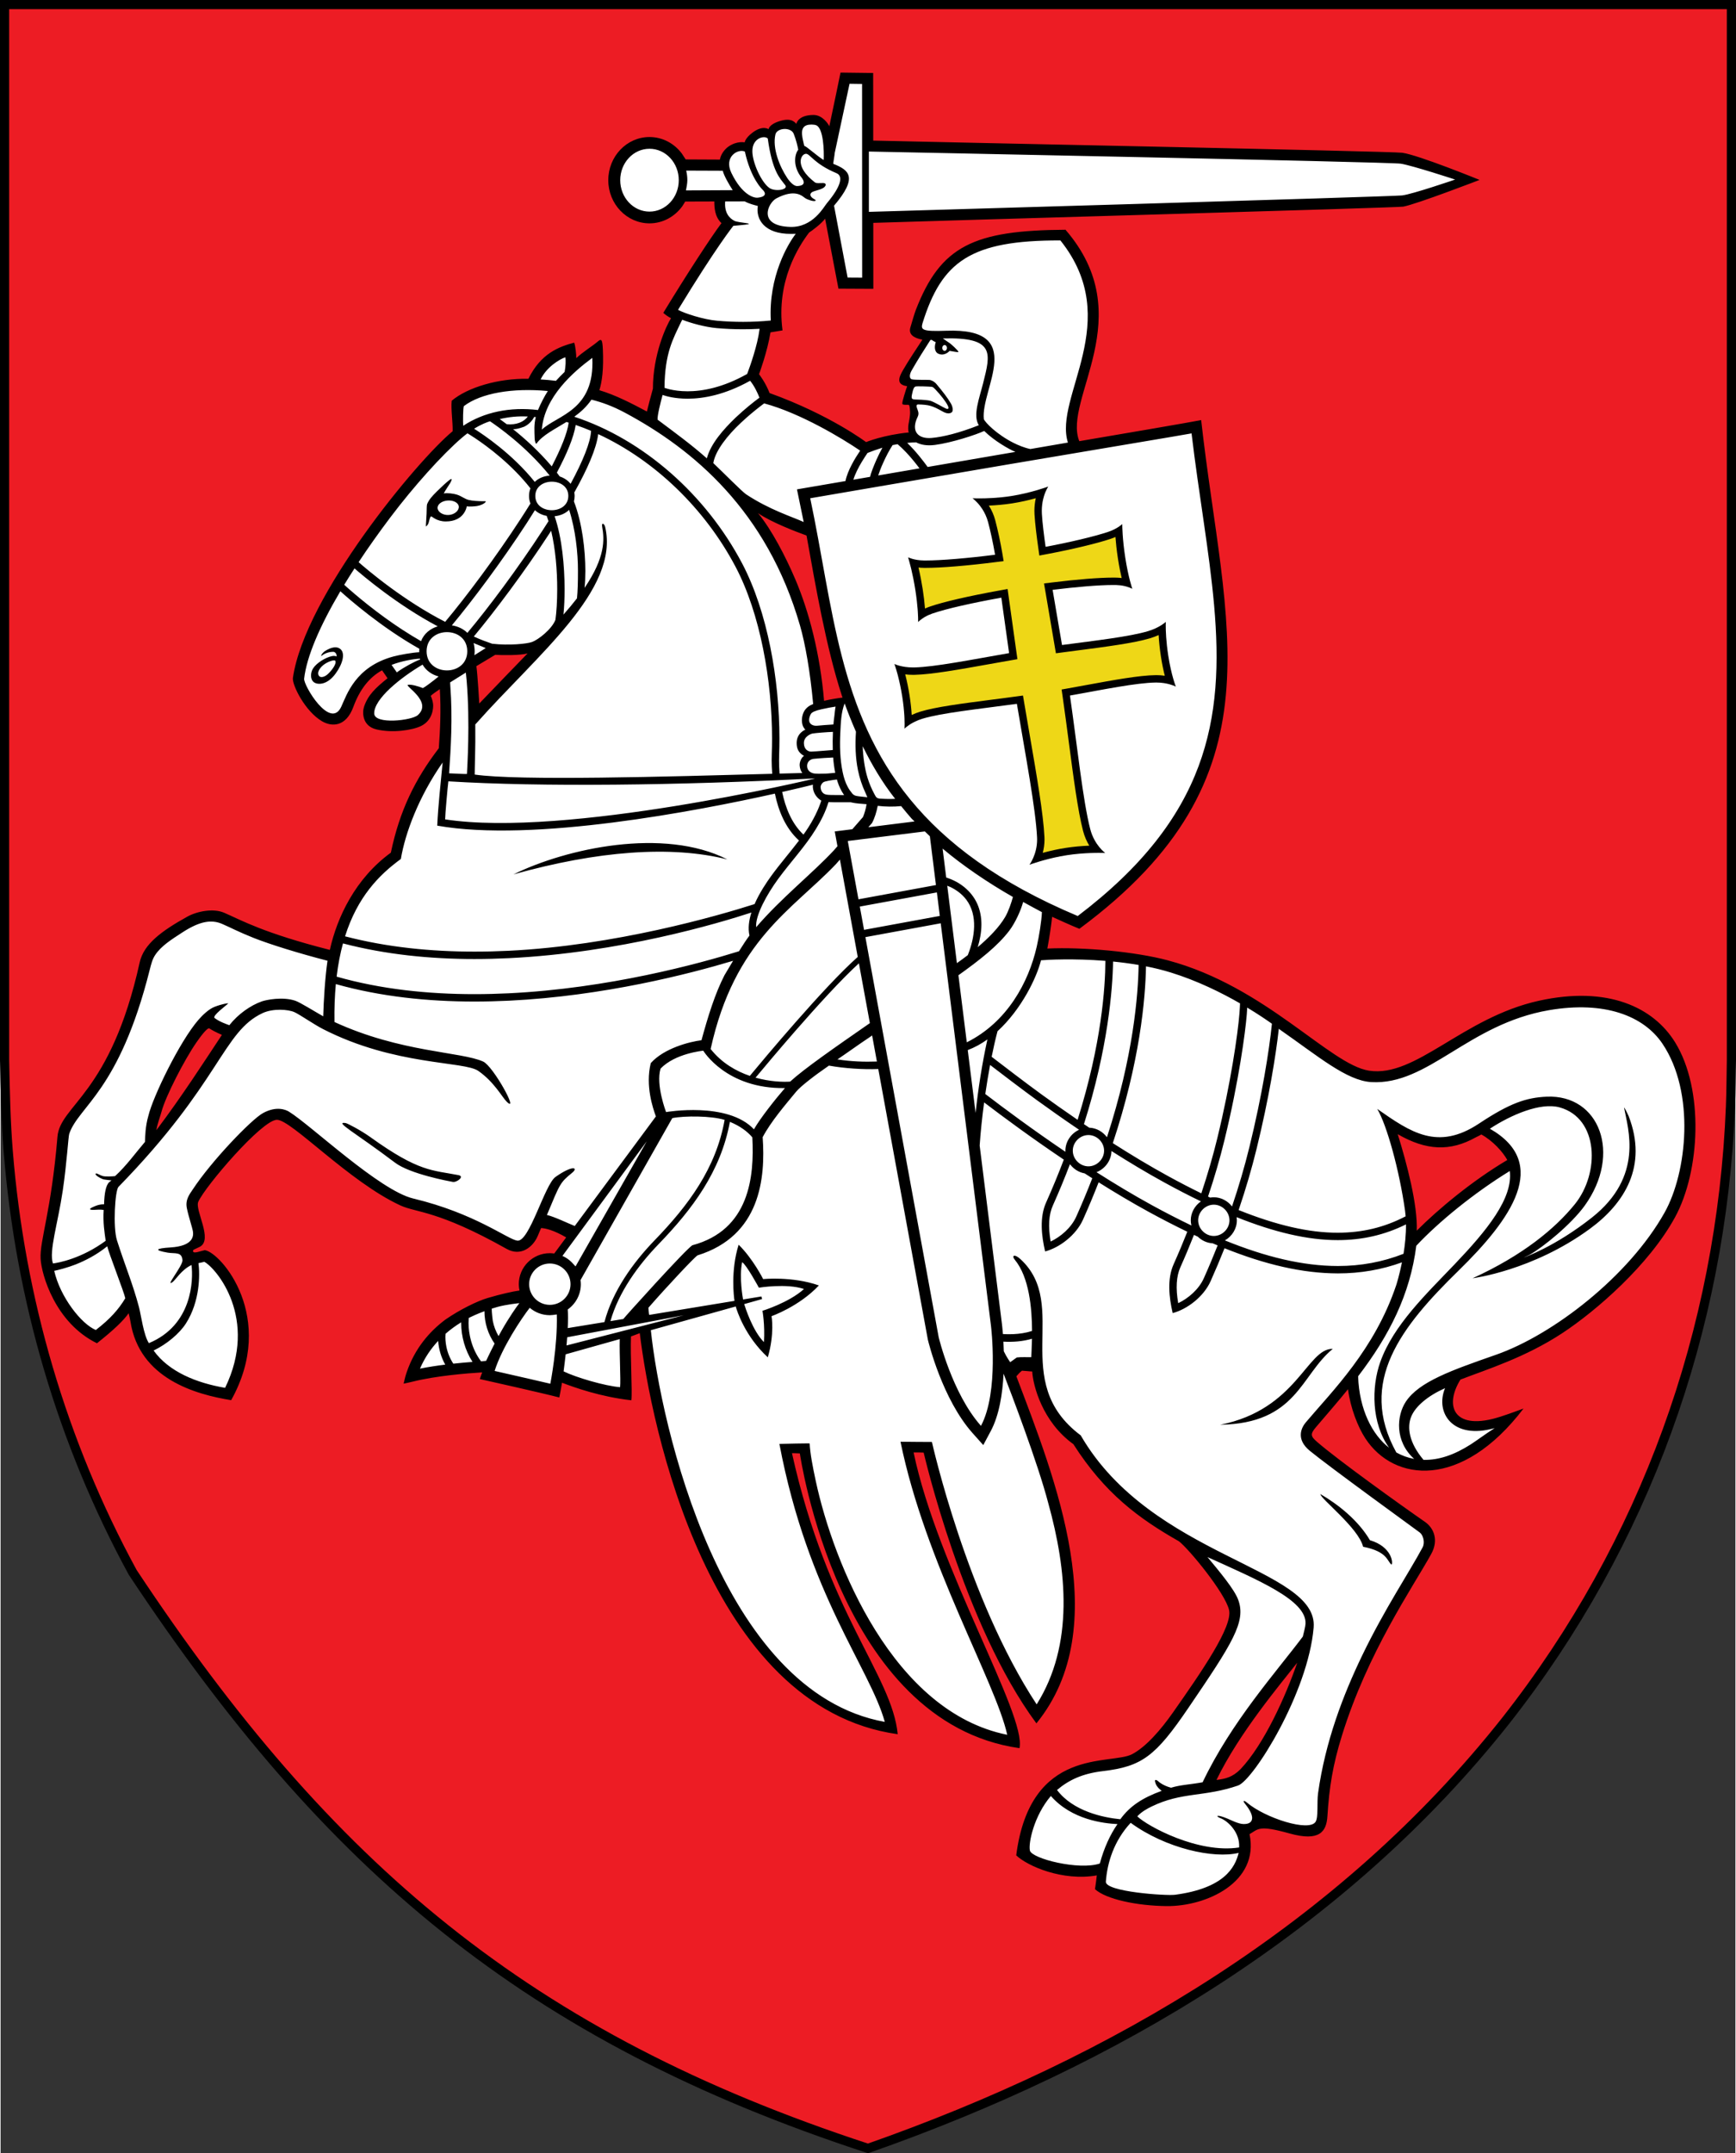
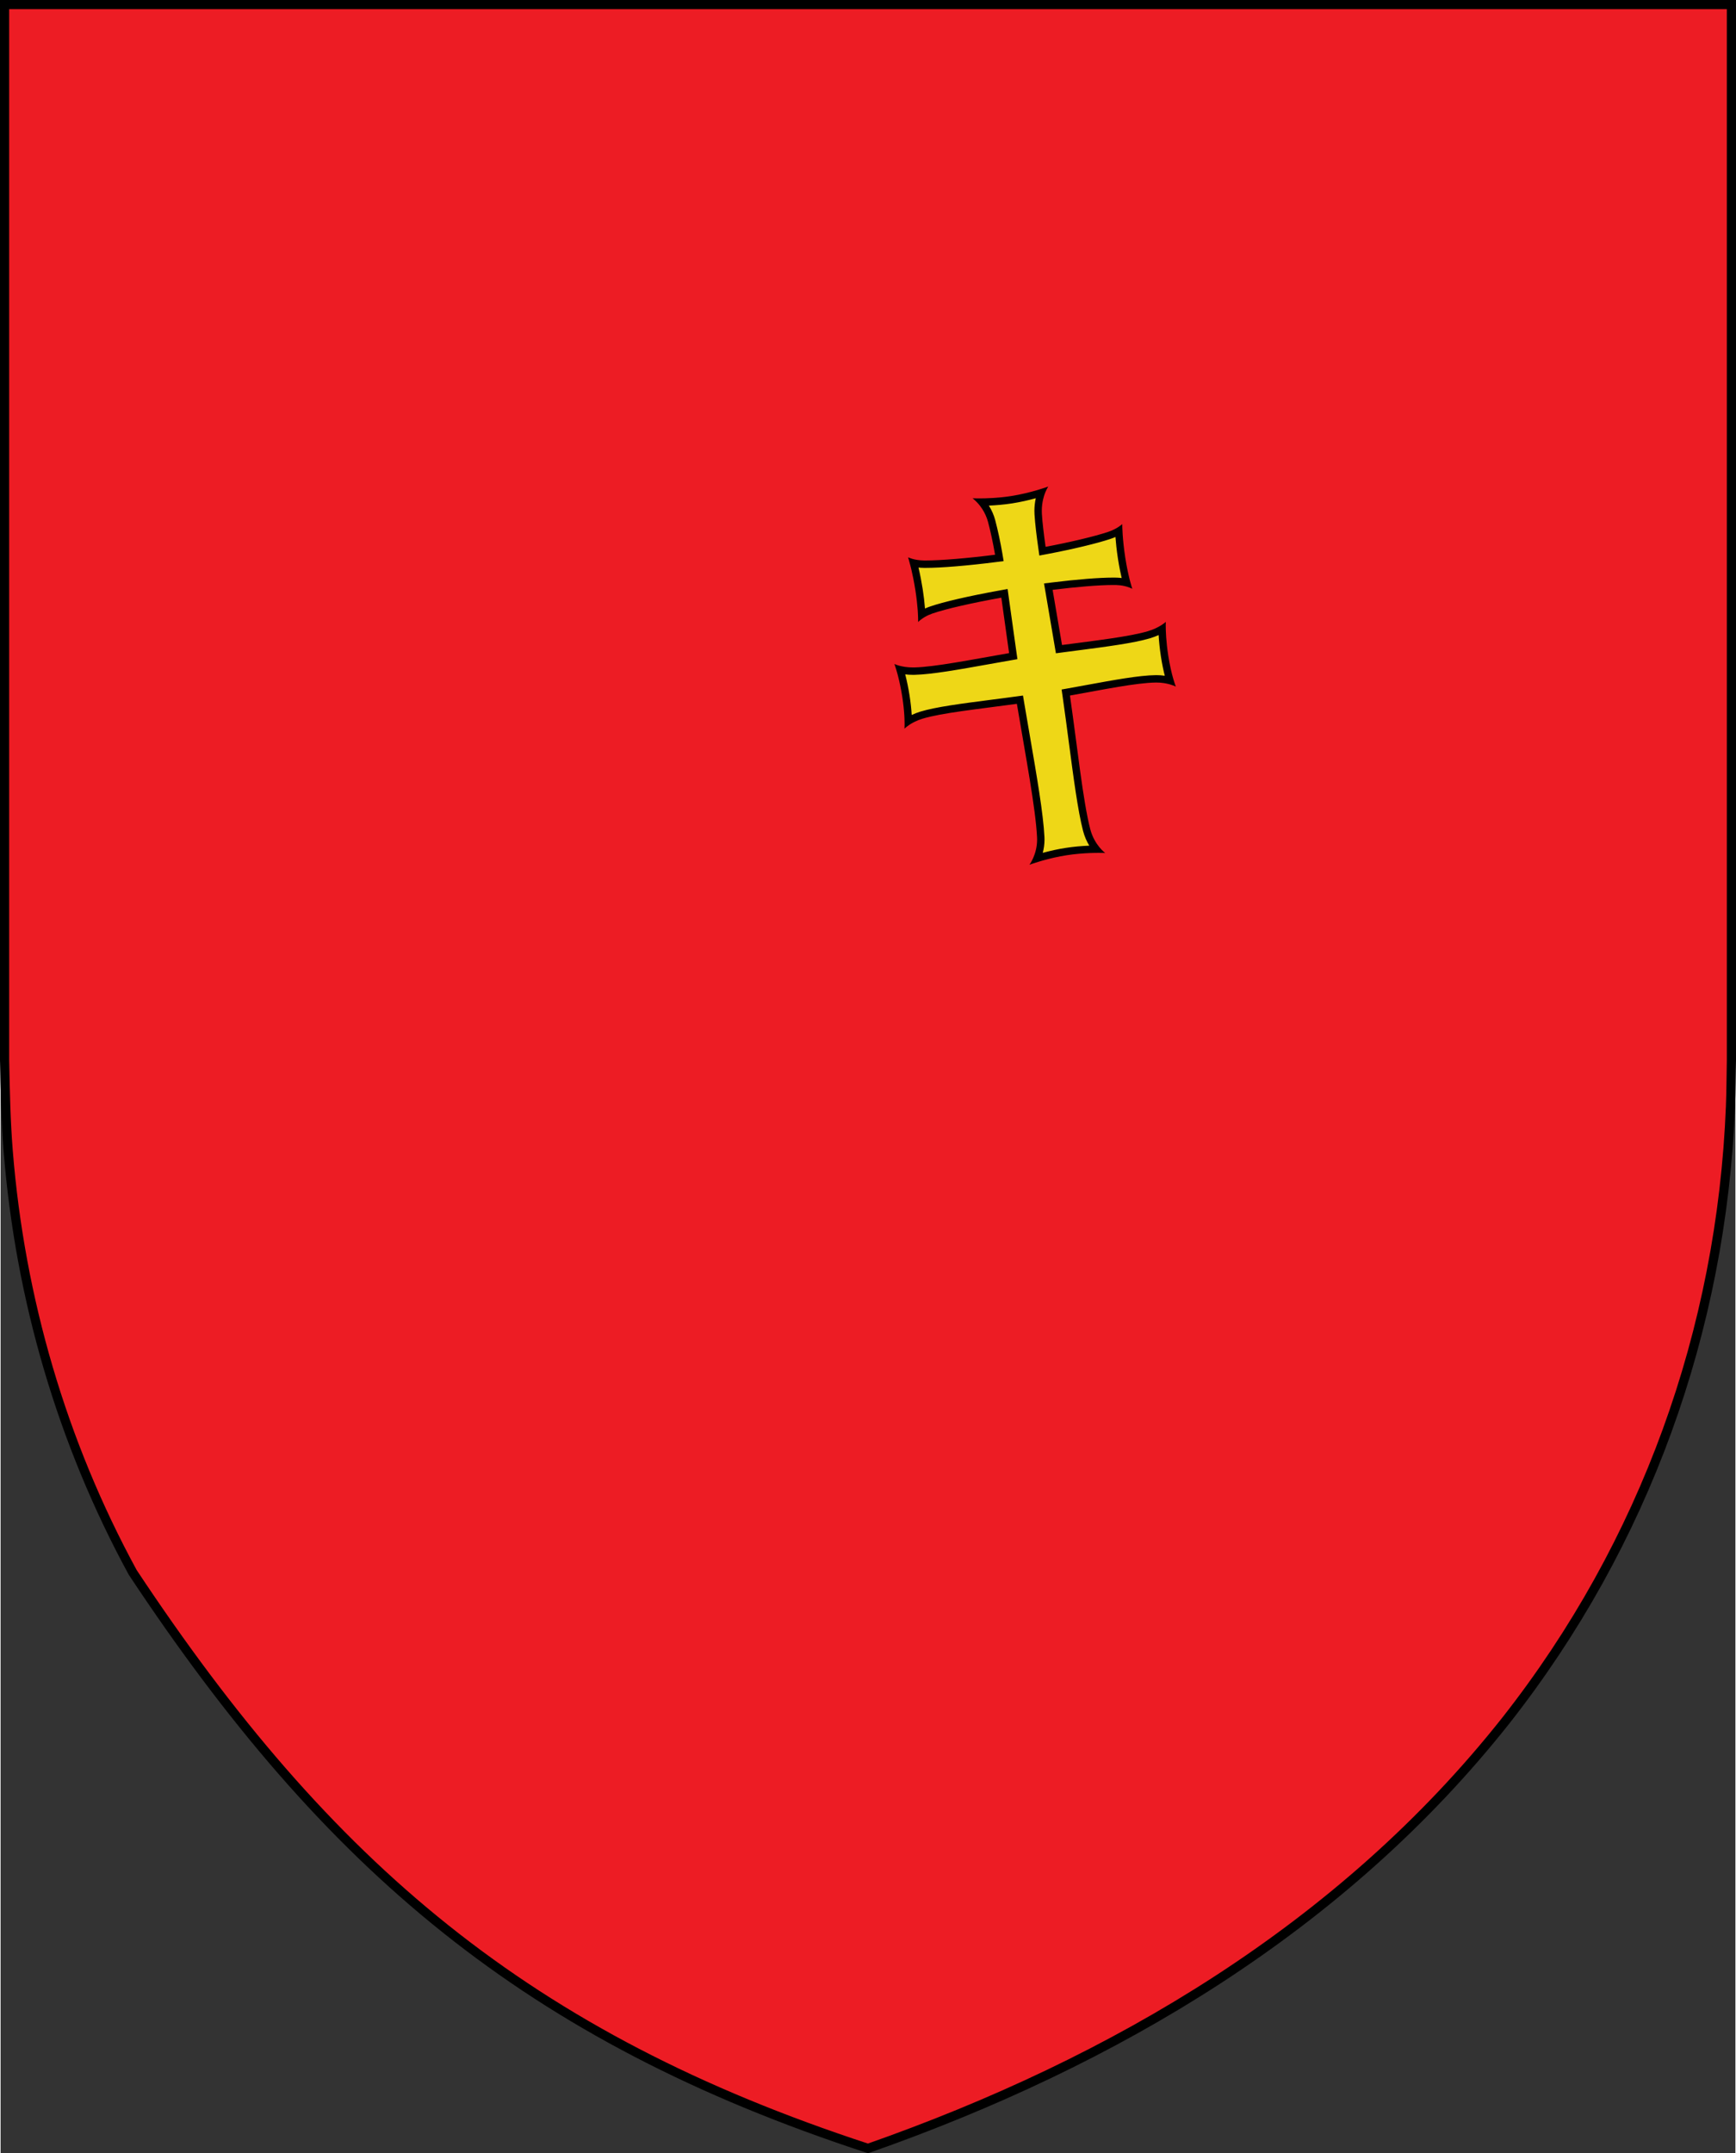
<svg xmlns="http://www.w3.org/2000/svg" version="1.0" width="500" height="620" viewBox="0 0 567.146 703.743" id="Layer_1" xml:space="preserve">
  <rect x="0" y="0" width="567.146" height="703.743" fill="#333333" stroke="none" />
  <defs id="defs174">
	
		
	
	
	
	
	
	
	
	
	
	
	
	
	
	
	
	
	
	
	
	
	
	
	
	
	
	
	
	
	
	
	
	
	
	
	
	
	
	
	
	
	
	
	
	
	
	
	
	
	
	
	
	
	
	
	
	
	
	
	
	
	
	
	
	
	
	
	
	
	
	
	
	
	
	
	
	
	
	
	
	
	
	
	
</defs>
  <path d="M 1.306,1.5 L 565.84,1.5 L 565.84,346.544 C 565.739,351.567 565.739,356.594 565.54,361.615 C 562.62,434.874 537.55,504.522 492.169,562.298 C 438.614,630.036 364.002,674.024 283.572,702.243 C 172.294,665.853 106.967,610.231 43.193,513.963 C 20.055,471.477 6.381,424.544 2.5,376.384 C 1.695,366.392 1.505,356.557 1.306,346.544 L 1.306,1.5 L 1.306,1.5 z " style="fill:#ed1c24;fill-rule:evenodd;stroke:#000000;stroke-width:3;stroke-miterlimit:4;stroke-dasharray:none;stroke-opacity:1" id="path9" />
-   <path d="M 465.27,347.137 C 441.024,364.796 425.252,329.8 390.62,318.908 C 355.85,307.972 339.651,311.791 339.651,311.791 L 341.079,296.867 C 341.079,296.867 348.685,301.017 352.537,301.471 C 419.043,256.228 398.659,195.064 391.18,140.386 C 374.391,143.046 349.755,145.869 349.755,145.869 L 357.954,99.14 L 347.233,76.122 C 347.233,76.122 320.993,77.319 312.481,83.842 C 303.969,90.365 299.483,105.887 299.483,105.887 L 302.235,109.842 L 295.537,122.406 L 297.467,125.3 L 297.735,141.82 L 282.893,146.088 L 247.58,127.141 L 247.455,121.588 L 259.668,79.394 L 270.396,69.27 L 274.898,90.905 L 282.289,91.274 L 282.892,70.773 L 460.705,65.882 L 478.03,59.435 L 462.087,51.93 L 282.583,46.521 L 282.348,25.535 L 276.337,25.981 C 276.337,25.981 272.314,44.666 270.756,50.51 C 268.028,31.808 260.235,42.588 260.235,42.588 L 253.801,41.405 L 235.723,52.46 L 225.94,55.356 C 225.94,55.356 207.168,34.524 200.741,59.451 C 209.076,82.503 221.59,64.426 221.59,64.426 L 234.896,63.418 L 237.248,73.144 L 220.812,99.913 L 212.26,136.093 L 194.268,128.941 L 194.764,114.035 L 185.95,122.131 L 185.038,114.245 L 173.426,123.972 L 151.105,130.195 L 148.7,140.854 C 148.7,140.854 110.997,178.69 96.207,220.193 C 97.295,226.559 108.82,235.818 108.82,235.818 L 124.599,216.838 L 128.981,221.15 L 119.512,233.63 C 119.512,233.63 126.624,238.606 136.417,234.621 C 139.493,233.369 138.413,225.793 138.413,225.793 L 145.789,220.146 L 146.584,240.942 C 146.584,240.942 132.487,262.622 128.861,278.739 C 114.355,291.23 110.986,307.251 108.569,312.992 C 71.398,307.553 70.769,287.495 50.088,310.974 C 39.369,344.203 32.704,356.424 19.767,370.083 C 22.59,392.759 3.004,414.527 30.395,435.973 C 40.234,428.869 41.743,424.8 41.853,423.818 C 41.82,423.553 41.886,423.518 41.853,423.818 C 42.314,427.423 48.085,456.437 74.937,455.408 C 76.047,453.931 86.282,417.137 61.653,410.036 C 69.51,395.53 49.524,397.53 90.966,363.799 C 121.79,392.324 137.126,393.528 151.179,399.874 C 166.377,407.06 172.264,411.433 175.7,398.374 C 180.873,398.006 186.683,403.365 186.683,403.365 L 182.392,411.606 C 182.392,411.606 175.279,411.385 172.779,415.039 C 170.111,418.947 171.748,424.309 171.748,424.309 C 171.748,424.309 159.423,423.878 149.947,430.488 C 139.857,437.529 135.183,449.199 135.183,449.199 L 155.561,447.017 L 179.736,454.27 L 182.736,450.573 L 204.253,455.154 L 204.273,435.878 L 211.295,434.39 C 211.295,434.39 225.101,556.288 291.74,564.902 C 266.309,510.685 256.548,474.262 256.548,474.262 L 262.727,474.262 C 262.727,474.262 278.265,561.787 331.908,569.365 C 319.699,542.103 295.792,472.605 295.792,472.605 L 301.866,472.718 C 301.866,472.718 326.512,546.249 338.945,560.267 C 365.037,525.353 328.952,447.963 328.952,447.963 L 338.759,446.338 C 338.759,446.338 339.322,462.643 370.564,492.038 C 403.489,517.694 421.382,522.27 371.218,574.343 C 343.974,579.683 338.077,587.15 334.353,604.024 C 337.329,611.894 360.3,612.017 360.3,612.017 C 360.3,612.017 356.278,616.751 363.019,618.666 C 377.008,622.64 407.438,624.645 406.734,598.152 C 409.689,597.286 411.155,594.498 411.155,594.498 C 411.155,594.498 418.865,598.938 431.088,598.418 C 442.892,516.544 470.721,518.787 466.653,501.349 C 466.069,498.844 426.532,470.236 426.532,470.236 C 426.532,470.236 438.284,451.948 441.665,452.292 C 452.481,504.715 491.725,464.997 491.725,464.997 C 491.725,464.997 468.445,471.881 472.841,455.554 C 476.446,442.164 545.114,437.015 551.637,372.812 C 558.36,306.649 490.352,328.867 465.27,347.137 z M 49.386,371.892 C 48.624,355.901 67.425,333.222 67.425,333.222 L 75.695,335.664 C 75.695,335.664 56.129,369.433 49.386,371.892 z M 153.9,233.361 L 153.615,215.479 L 160.943,211.396 L 175.796,210.413 L 153.9,233.361 z M 268.822,229.916 L 258.075,191.549 L 245.251,165.876 L 264.097,172.802 L 276.987,227.718 L 268.822,229.916 z M 395.009,582.981 C 395.009,582.981 415.426,550.364 425.686,539.96 C 415.073,585.765 395.009,582.981 395.009,582.981 z M 461.986,404.312 L 454.785,367.733 C 454.785,367.733 470.186,378.051 484.332,368.112 C 488.839,373.702 493.612,379.006 493.612,379.006 L 461.986,404.312 z " style="fill:#ffffff" id="bielaje" />
-   <path d="M 547.436,340.71 C 540.392,329.306 525.526,322.125 502.912,327.111 C 477.995,332.605 462.661,352.35 447.351,349.963 C 434.514,347.962 413.662,322.476 381.629,313.914 C 371.005,311.075 354.03,309.503 342.204,310.047 C 342.823,306.813 343.503,302.28 343.772,299.675 C 346.358,300.841 349.528,302.319 352.68,303.592 C 419.706,253.979 400.049,205.228 392.492,137.316 C 389.745,137.878 365.078,142.109 352.65,144.206 C 347.154,130.456 372.684,103.484 348.136,75.097 C 318.082,75.28 307.308,80.379 299.191,101.352 C 298.757,102.474 297.957,105.235 297.418,107.06 C 296.762,109.277 298.475,110.486 301.353,111.029 C 299.649,113.594 296.554,118.284 295.012,120.985 C 293.842,123.043 292.487,125.711 296.366,126.235 C 295.883,127.626 294.762,131.165 294.789,131.822 C 294.804,132.252 294.869,132.345 296.899,132.328 C 297.174,132.514 297.254,133.333 297.323,134.525 C 297.411,135.969 296.902,138.065 296.803,138.746 C 296.703,139.387 296.634,140.795 296.914,141.356 C 288.565,142.166 282.937,144.508 282.937,144.508 C 282.937,144.508 271.151,135.593 251.395,128.472 C 250.092,125.035 247.958,122.321 247.958,122.321 C 247.958,122.321 250.682,114.96 251.696,108.632 C 252.808,108.44 254.411,108.226 255.629,107.991 C 253.499,91.95 260.858,80.586 264.315,76.013 C 265.287,75.417 268.545,72.944 269.546,71.47 L 273.909,94.343 L 285.317,94.4 L 285.298,72.849 C 305.156,72.168 456.626,67.908 458.581,67.541 C 462.977,66.717 483.51,58.809 483.51,58.809 C 483.51,58.809 463.612,50.691 458.253,49.935 C 454.667,49.43 303.024,46.417 285.279,45.953 L 285.26,23.855 L 274.589,23.723 C 274.589,23.723 272.1,35.914 270.925,41.281 C 270.641,40.563 268.69,37.573 265.759,37.58 C 260.758,37.592 260.185,40.306 260.147,40.476 C 259.781,40.231 258.837,38.323 254.805,39.551 C 251.096,40.68 251.081,42.239 251.081,42.239 C 251.081,42.239 249.189,40.789 245.767,43.385 C 243.391,45.186 243.26,46.534 243.26,46.534 C 243.26,46.534 240.809,45.987 238.036,47.854 C 236.924,48.604 235.489,50.22 235.146,52.166 L 223.971,52.111 C 223.803,51.853 222.886,50.419 222.702,50.175 C 220.236,46.899 216.425,44.787 212.142,44.787 C 204.711,44.787 198.666,51.117 198.666,58.898 C 198.666,66.678 204.711,73.007 212.142,73.007 C 216.524,73.007 220.416,70.799 222.877,67.395 C 223.063,67.139 223.646,66.151 223.815,65.882 L 233.329,65.852 C 233.335,67.742 233.434,70.817 235.664,72.94 C 232.191,77.579 224.294,89.687 216.648,102.267 C 217.309,102.859 218.177,103.503 219.181,104.014 C 217.61,106.467 213.257,115.88 213.257,127.036 C 212.364,130.27 211.915,131.959 211.291,134.509 C 206.363,131.897 201.117,129.146 195.753,127.547 C 196.607,124.85 197.198,120.658 196.887,114.084 C 196.727,110.673 196.34,110.67 195.063,111.771 C 193.575,113.058 190.272,115.087 188.198,117.064 C 188.255,116.101 187.896,112.909 187.518,112.003 C 182.551,113.325 176.639,115.497 172.559,123.807 C 162.731,123.627 152.69,126.603 147.477,130.984 C 147.18,133.79 147.867,137.948 147.779,140.957 C 136.295,150.401 99.478,194.748 95.564,221.563 C 95.23,223.852 99.559,232.525 105.069,235.747 C 108.342,237.66 112.926,237.609 115.343,231.012 C 117.361,225.507 120.473,221.402 124.712,219.1 L 126.5,221.693 C 122.658,224.81 120.118,227.113 118.819,231.012 C 118.214,232.825 118.178,237.293 122.848,238.416 C 128.086,239.674 134.65,238.695 137.504,237.282 C 141.319,235.394 141.497,231.326 141.395,230.219 C 141.308,229.26 140.961,228.16 140.621,227.461 C 141.048,227.024 142.134,226.235 143.592,225.252 C 144.001,232.176 143.708,238.439 143.26,244.579 C 135.595,254.581 130.472,264.853 127.582,278.708 C 115.948,287.17 109.983,299.889 107.637,310.49 C 85.907,304.959 78.783,300.817 73.111,298.357 C 69.551,296.812 64.26,297.842 61.041,299.627 C 52.676,304.265 46.802,308.567 45.478,314.555 C 35.904,357.851 19.463,361.096 18.589,371.574 C 16.542,396.145 12.767,405.465 13.08,411.432 C 13.352,416.567 17.824,432.376 31.502,439.066 C 36.974,434.746 40.245,431.586 41.859,429.254 C 42.056,430.126 42.306,430.996 42.445,431.905 C 45.334,450.71 63.841,455.808 75.381,457.671 C 90.422,430.648 72.002,409.333 66.754,408.633 C 65.337,408.912 63.185,409.854 62.942,409.075 C 62.736,408.419 63.313,408.476 65.131,407.533 C 69.564,405.235 63.402,395.514 64.637,392.792 C 66.974,387.644 85.428,366.08 90.325,366.022 C 95.048,365.966 113.952,386.3 130.704,394.016 C 136.014,396.464 142.842,395.516 165.446,408.225 C 170.073,410.829 174.055,407.632 175.588,404.033 C 175.982,403.104 176.35,402.24 176.7,401.41 C 178.217,401.485 180.829,402.109 184.902,404.466 L 180.998,409.737 C 180.524,409.671 180.043,409.624 179.552,409.624 C 173.95,409.624 169.408,414.163 169.408,419.757 C 169.408,420.469 169.502,421.155 169.641,421.824 C 167.405,422.128 163.628,422.977 159.169,424.292 C 155.838,425.274 150.096,428.094 145.447,431.306 C 140.172,435.243 135.436,440.76 132.78,448.486 C 132.343,449.757 132.075,450.874 131.758,452.267 C 132.671,452.084 133.598,451.889 134.651,451.626 C 142.361,449.696 152.456,448.887 157.436,448.587 C 157.101,449.441 156.845,450.2 156.675,450.766 C 157.664,450.971 178.309,455.629 182.65,456.79 C 182.832,455.844 183.161,454.325 183.541,451.965 C 187.462,453.467 196.136,456.595 206.213,457.706 C 206.572,454.701 205.82,442.985 206.084,436.846 L 208.963,435.771 C 212.6,465.82 231.337,558.192 293.287,566.854 C 291.423,547.516 270.382,527.659 258.72,475.007 C 258.69,474.95 261.293,475.079 261.293,475.079 C 261.293,475.079 273.871,563.029 333.099,571.415 C 335.431,560.467 306.408,512.729 298.481,474.753 C 299.969,474.725 301.776,474.809 301.776,474.809 C 301.776,474.809 314.727,531.047 338.63,563.313 C 364.35,531.703 344.649,483.098 332.078,449.87 C 332.614,449.216 333.32,448.48 333.915,448.034 C 334.242,448.019 336.844,448.309 337.257,448.292 C 337.521,452.825 340.567,464.763 350.711,472.047 C 360.974,488.103 371.95,496.255 385.246,503.81 C 388.542,506.37 400.283,520.618 401.61,526.232 C 402.885,531.622 392.591,546.479 383.28,559.746 C 379.359,565.332 374.556,570.921 369.95,573.371 C 362.97,577.085 336.629,570.631 332.03,606.46 C 335.742,609.976 347.136,614.962 358.373,613.009 C 358.241,614.18 357.989,616.278 357.779,617.509 C 361.344,620.763 371.352,622.941 381.227,623.038 C 394.196,623.168 411.575,615.248 408.305,599.534 C 411.208,597.838 411.249,596.466 421.362,599.288 C 431.217,602.039 433.452,598.709 433.768,593.635 C 434.36,584.16 435.529,576.94 438.493,567.358 C 446.955,540.009 461.544,519.065 467.686,507.981 C 470.241,503.37 468.499,499.424 465.691,497.475 C 457.305,491.658 436.907,477.001 430.334,471.259 C 428.294,469.477 428.067,468.766 430.032,466.474 C 432.925,463.097 437.838,457.408 440.499,454.083 C 441.264,460.127 443.696,466.393 446.184,470.188 C 455.467,484.354 477.574,487.022 497.872,460.411 C 495.423,461.284 493.45,462.059 490.255,463.087 C 475.42,467.868 471.691,459.974 477.254,450.939 C 485.877,447.613 498.408,443.746 510.567,435.751 C 521.598,428.498 538.914,413.484 547.436,397.825 C 555.621,382.784 556.955,356.122 547.436,340.71 z M 212.142,69.168 C 206.855,69.168 202.572,64.57 202.572,58.898 C 202.572,53.225 206.855,48.626 212.142,48.626 C 217.425,48.626 221.71,53.225 221.71,58.898 C 221.71,64.57 217.425,69.168 212.142,69.168 z M 407.543,329.351 C 410.992,331.429 413.76,333.301 415.623,334.622 C 414.749,343.257 412.409,358.064 408.235,375.048 C 406.666,381.436 404.769,387.883 402.578,394.353 C 401.185,392.547 399.012,391.349 396.628,391.349 C 396.229,391.349 395.837,391.392 395.452,391.457 C 395.214,391.344 394.978,391.236 394.737,391.121 C 396.815,384.938 398.614,378.782 400.101,372.688 C 404.83,353.315 406.95,337.282 407.411,331.509 C 407.439,331.143 407.509,329.921 407.543,329.351 z M 456.754,370.735 C 466.118,376.12 473.894,376.449 482.288,371.752 C 482.764,371.487 483.594,371.161 484.068,370.814 C 487.861,372.9 491.079,376.468 492.576,379.164 C 481.102,385.954 469.999,395.23 462.975,402.254 C 463.273,393.795 459.797,380.516 456.754,370.735 z M 185.411,428.02 C 188.001,426.182 189.695,423.173 189.695,419.757 C 189.695,419.296 189.653,418.85 189.596,418.408 L 219.592,365.476 C 223.579,364.679 232.427,364.71 236.699,366.06 C 233.87,381.883 224.894,393.947 213.82,405.401 C 206.756,412.711 200.07,421.986 197.405,432.151 L 185.412,434.109 C 185.522,431.759 185.531,429.662 185.411,428.02 z M 215.122,406.662 C 226.215,395.195 235.433,382.882 238.422,366.693 C 241.797,368.081 244.152,369.861 245.758,371.758 C 246.452,384.671 244.786,402.028 226.18,407.026 C 224.3,407.981 203.697,430.859 203.575,431.142 L 199.369,431.829 C 202.036,422.422 208.372,413.637 215.122,406.662 z M 217.558,363.498 C 217.558,363.498 214.148,354.618 215.751,349.318 C 220.502,344.278 229.718,343.441 229.718,343.441 C 229.718,343.441 237.229,355.971 256.428,355.653 C 253.425,359.094 248.296,365.563 246.286,369.133 C 237.703,359.982 217.558,363.498 217.558,363.498 z M 147.023,224.263 C 147.02,224.21 146.994,223.684 146.963,223.054 C 148.589,222.018 150.361,220.914 152.099,219.845 C 152.197,220.815 152.339,222.215 152.363,222.5 C 153.525,236.337 152.535,251.228 152.463,252.972 C 152.344,253.07 147.433,252.806 146.621,252.77 C 147.183,244.667 147.819,234.772 147.023,224.263 z M 174.599,143.412 C 174.626,144.207 174.976,145.305 175.208,144.985 C 177.26,142.159 181.108,140.342 184.995,137.923 C 185.238,137.996 185.478,138.085 185.72,138.16 C 185.279,141.542 183.22,146.601 180.187,152.449 C 175.908,147.405 171.255,143.256 167.543,140.283 C 168.287,140.299 169.26,140.172 171.105,139.503 C 172.475,138.866 173.692,137.746 174.442,136.293 C 174.527,136.301 174.886,136.312 174.97,136.322 C 174.346,138.728 174.505,140.72 174.599,143.412 z M 252.256,252.929 C 218.006,253.861 169.172,255.266 154.995,253.177 C 154.961,251.681 155.285,244.659 155.186,236.774 C 155.276,236.689 155.36,236.599 155.451,236.514 C 175.357,214.059 202.45,192.764 197.642,172.234 C 197.358,171.082 196.376,170.629 196.685,172.284 C 197.388,176.289 197.76,182.085 190.909,192.161 C 191.076,190.566 191.164,188.711 191.17,186.634 C 191.151,179.801 190.17,170.977 187.431,163.89 C 187.573,163.342 187.658,162.752 187.658,162.111 C 187.656,161.711 187.615,161.335 187.556,160.972 C 191.795,153.401 194.784,146.68 195.368,141.899 C 213.879,150.467 230.286,166.29 240.295,185.302 C 248.345,200.56 252.214,222.566 252.204,241.453 C 252.204,243.136 252.173,244.797 252.114,246.429 C 252.093,246.981 252.073,247.706 252.075,248.559 C 252.082,249.766 252.132,251.269 252.256,252.929 z M 154.626,210.191 C 155.459,210.506 157.159,211.255 158.59,211.839 C 157.342,212.629 155.856,213.563 154.891,214.167 C 154.944,213.752 154.982,213.329 154.982,212.879 C 154.981,211.966 154.838,210.958 154.626,210.191 z M 181.122,168.741 C 182.915,168.567 184.635,167.871 185.862,166.648 C 187.913,172.973 188.768,180.655 188.752,186.634 C 188.763,189.994 188.661,193.529 188.434,195.57 C 187.152,197.235 185.683,199.008 184.014,200.89 C 184.245,198.537 184.384,195.716 184.386,192.604 C 184.367,185.006 183.572,175.908 181.122,168.741 z M 174.81,162.111 C 174.823,155.894 185.602,155.894 185.601,162.111 C 185.588,168.325 174.823,168.325 174.81,162.111 z M 179.984,173.488 C 181.418,179.526 181.982,186.583 181.967,192.604 C 181.971,196.571 181.73,200.118 181.384,202.608 C 180.146,205.745 175.766,209.086 173.793,209.827 C 172.106,210.462 166.213,211.036 160.792,210.425 C 160.79,210.427 160.777,210.435 160.772,210.439 C 159.239,209.911 156.772,209.046 154.705,208.054 C 161.514,199.883 171.212,187 179.331,174.509 C 179.551,174.168 179.766,173.829 179.984,173.488 z M 172.279,213.58 C 169.595,216.319 161.011,225.248 156.49,229.955 C 156.462,229.475 156.006,221.418 155.552,217.735 C 159.017,215.632 161.706,214.038 161.706,214.038 C 163.746,214.189 170.013,214.26 172.279,213.58 z M 186.346,158.144 C 185.478,157.035 184.161,156.174 182.794,155.747 C 182.454,155.292 182.202,154.931 181.854,154.489 C 185.086,148.41 187.356,143.014 188.015,138.914 C 189.699,139.498 191.376,140.125 193.033,140.831 C 192.907,144.522 190.311,150.807 186.346,158.144 z M 165.469,138.659 C 164.619,138.013 163.852,137.451 163.19,136.978 C 166.123,136.294 169.043,135.978 172.351,136.141 C 171.075,137.947 168.562,138.967 165.469,138.659 z M 167.524,143.38 C 171.231,146.467 175.619,150.61 179.517,155.455 C 177.679,155.592 175.899,156.279 174.626,157.514 C 167.271,148.349 157.875,142.07 154.803,140.14 C 157.128,138.692 158.965,138.008 159.995,137.699 C 161.272,138.552 164.082,140.51 167.524,143.38 z M 174.686,166.758 C 175.724,167.737 177.083,168.359 178.533,168.629 C 178.74,169.189 178.938,169.761 179.125,170.355 C 178.525,171.299 177.922,172.244 177.302,173.193 C 169.08,185.846 159.353,198.818 152.603,206.862 C 151.244,205.52 149.434,204.701 147.522,204.409 C 154.336,196.241 163.915,183.445 172.079,170.883 C 172.973,169.497 173.832,168.126 174.686,166.758 z M 266.021,254.448 C 266.079,254.472 266.111,254.485 266.132,254.492 C 266.135,254.491 266.15,254.488 266.15,254.488 C 266.15,254.488 266.185,254.51 266.132,254.492 C 265.368,254.675 184.911,273.894 145.327,267.827 C 145.327,266.356 146.162,257.008 146.384,255.391 C 176.538,257.258 221.554,256.74 266.021,254.448 z M 280.289,251.73 C 280.812,254.291 281.628,256.788 282.744,259.151 C 282.881,259.441 283.096,259.991 283.365,260.595 C 282.563,260.528 281.762,260.444 280.967,260.338 C 279.898,260.195 279.117,260.19 278.404,259.346 C 277.844,258.685 277.355,257.968 276.944,257.205 C 276.141,255.718 275.645,254.089 275.299,252.441 C 274.397,248.153 274.309,243.722 274.528,239.36 C 274.678,236.382 274.769,232.806 275.94,229.934 C 276.948,232.706 278.171,235.838 279.635,239.164 C 279.359,243.365 279.445,247.601 280.289,251.73 z M 280.456,293.953 L 276.963,274.892 L 302.158,271.764 L 303.797,273.347 L 305.788,289.297 L 280.456,293.953 z M 306.089,291.701 L 307.049,299.386 L 282.284,303.937 L 280.891,296.33 L 306.089,291.701 z M 283.677,270.398 L 284.9,269.004 C 285.774,267.349 286.377,265.335 286.752,263.403 C 289.257,263.702 291.904,263.734 294.402,263.486 C 294.509,263.611 294.61,263.742 294.72,263.868 C 295.748,265.137 296.757,266.369 297.869,267.618 L 298.787,268.506 L 283.677,270.398 z M 291.284,261.158 C 290.057,261.173 288.83,261.151 287.607,261.058 C 286.317,260.96 286.2,260.561 285.605,259.45 C 284.73,257.822 284.009,256.113 283.455,254.351 C 282.473,251.23 281.964,247.384 281.838,243.91 C 284.641,249.641 288.138,255.642 292.446,261.109 C 292.058,261.129 291.671,261.155 291.284,261.158 z M 268.972,255.688 C 269.423,255.359 271.981,254.924 273.419,254.797 C 273.49,255.035 273.538,255.281 273.616,255.516 C 274.106,257.012 274.775,258.448 275.669,259.747 C 275.697,259.788 275.73,259.839 275.761,259.884 C 274.708,259.894 274.01,259.867 273.094,259.867 C 270.733,259.867 270.011,259.814 269.463,259.58 C 268.65,259.232 268.176,258.487 268.088,257.401 C 268.035,256.755 268.44,256.078 268.972,255.688 z M 265.485,252.719 C 264.955,252.547 263.659,251.979 263.659,250.355 C 263.659,249.169 264.454,248.26 265.692,248.055 C 268.102,247.805 270.946,247.648 272.184,247.604 C 272.306,249.281 272.519,250.958 272.862,252.605 C 271.85,252.679 270.554,252.861 269.532,252.879 C 268.417,252.898 266.351,253.001 265.485,252.719 z M 269.211,229.072 C 267.899,213.579 264.261,199.823 259.819,189.384 C 256.668,181.98 252.112,173.191 247.628,167.736 C 251.835,170.668 260.108,173.833 263.476,175.043 C 266.503,191.855 269.841,211.415 275.004,227.31 C 275.083,227.537 275.172,227.782 275.253,228.016 C 273.576,228.225 271.346,228.571 269.211,229.072 z M 272.977,230.962 C 272.761,232.042 272.681,233.314 272.601,233.872 C 272.463,234.845 272.352,235.823 272.266,236.806 C 270.698,236.87 267.521,237.166 266.955,237.215 C 265.721,237.324 264.63,236.809 264.385,235.847 C 264.173,235.017 264.582,233.807 264.937,233.302 C 265.294,232.797 266.279,232.291 268.378,231.831 C 270.281,231.414 271.612,231.157 272.977,230.962 z M 265.425,239.767 C 266.366,239.599 269.997,239.301 272.107,239.224 C 272.011,241.203 272,243.186 272.06,245.157 C 270.235,245.268 267.244,245.589 265.058,245.672 C 264.063,245.736 262.64,244.999 262.615,242.918 C 262.589,240.711 264.942,239.855 265.425,239.767 z M 265.579,256.494 C 265.537,256.764 265.518,257.041 265.542,257.324 C 265.692,259.165 266.691,260.637 268.121,261.591 C 268.179,261.629 268.248,261.663 268.315,261.697 C 268.302,261.733 268.284,261.77 268.274,261.805 C 267.468,264.273 265.847,267.976 263.067,271.96 C 262.871,272.241 262.664,272.519 262.462,272.799 C 258.589,269.166 256.548,263.878 255.512,258.875 C 260.212,257.808 263.702,256.96 265.579,256.494 z M 266.56,270.946 C 268.221,268.229 269.694,265.38 270.641,262.233 C 270.646,262.214 270.647,262.198 270.651,262.18 C 271.21,262.216 271.843,262.233 272.575,262.233 C 274.03,262.233 275.782,262.243 277.957,262.224 C 278.011,262.244 278.064,262.274 278.118,262.287 C 279.76,262.668 281.439,262.718 283.099,262.863 C 282.916,264.304 282.343,266.093 281.935,267.061 L 278.444,271.052 L 276.513,271.294 L 272.703,271.771 L 273.395,275.546 L 273.59,276.604 L 272.451,277.907 C 265.415,285.478 255.202,293.515 247.015,303.07 C 246.661,299.244 250.579,292.238 254.226,287.263 C 258.383,281.592 263.015,276.742 266.56,270.946 z M 273.139,282.402 L 274.39,280.976 L 280.221,312.794 C 269.345,322.392 249.15,346.591 244.94,351.671 C 240.44,350.131 235.747,347.455 232.129,342.889 C 239.995,307.189 258.894,297.392 273.139,282.402 z M 246.811,352.255 C 249.066,349.54 254.104,343.52 259.936,336.841 C 266.872,328.899 274.935,320.04 280.602,314.88 L 284.185,334.428 L 283.191,335.114 C 272.747,342.371 262.74,349.305 258.12,353.54 C 255.795,353.711 251.512,353.567 246.811,352.255 z M 283.959,339.131 L 284.922,338.459 L 286.484,346.979 C 282.338,347.134 277.991,346.973 273.578,346.283 C 276.353,344.433 280.783,341.221 283.959,339.131 z M 282.721,306.316 L 307.349,301.791 L 323.778,433.36 C 323.778,433.36 326.447,454.949 320.506,466.063 C 311.09,455.517 306.685,437.111 306.685,437.111 L 282.721,306.316 z M 313.153,318.766 C 320.198,313.723 325.913,309.241 329.726,304.256 C 331.75,301.609 333.574,297.489 334.293,294.825 C 335.519,295.48 339.876,297.899 340.43,298.151 C 340.304,301.062 339.494,306.113 338.734,309.442 C 336.084,321.05 329.134,334.07 315.868,340.7 L 313.127,318.738 C 313.134,318.745 313.153,318.766 313.153,318.766 z M 312.666,314.796 L 312.637,314.816 L 309.48,289.52 C 309.943,289.702 310.374,289.874 310.511,289.94 C 312.511,290.906 314.335,292.266 315.685,294.043 C 319.601,299.198 318.469,306.537 316.195,312.205 C 314.953,313.157 313.754,314.03 312.666,314.796 z M 328.439,299.689 C 326.411,303.169 322.964,306.622 319.444,309.595 C 320.87,304.874 321.318,299.774 319.201,295.23 C 317.278,291.104 313.445,288.167 309.144,286.836 L 307.964,277.373 L 308.016,277.423 C 314.262,282.704 322.511,288.386 330.949,293.189 C 330.458,295.059 329.475,297.911 328.439,299.689 z M 316.185,343.239 C 318.471,342.379 320.614,341.181 322.61,339.754 C 320.877,347.663 319.576,355.941 318.75,363.79 L 316.185,343.239 z M 323.485,348.096 C 326.527,350.433 334.117,356.224 338.827,359.637 C 342.982,362.652 347.641,365.935 352.578,369.278 C 349.976,370.483 348.104,373.139 348.104,376.122 C 348.104,376.246 348.118,376.367 348.124,376.489 C 337.402,369.239 328.068,362.301 321.92,357.594 C 322.393,354.34 322.92,351.131 323.485,348.096 z M 349.599,380.535 C 350.748,382.082 352.462,383.198 354.401,383.539 C 355.226,384.073 356.058,384.604 356.894,385.136 C 355.313,389.201 353.584,393.371 351.66,397.661 C 350.007,401.345 346.542,404.273 343.282,405.817 C 342.429,400.895 342.667,397.029 344,394.055 C 346.082,389.406 347.933,384.9 349.599,380.535 z M 355.638,381.238 C 352.88,381.238 350.522,378.881 350.522,376.122 C 350.522,373.364 352.88,371.007 355.638,371.007 C 358.397,371.007 360.754,373.364 360.754,376.122 C 360.754,378.881 358.397,381.238 355.638,381.238 z M 363.167,376.232 C 368.859,379.849 374.728,383.38 380.537,386.556 C 384.632,388.8 388.585,390.838 392.419,392.69 C 390.433,394.066 389.095,396.359 389.095,398.883 C 389.095,399.462 389.172,400.028 389.305,400.576 C 385.145,398.578 380.877,396.385 376.475,393.98 C 370.349,390.627 364.201,386.924 358.273,383.147 C 361.061,382.06 363.118,379.331 363.167,376.232 z M 390.142,403.644 C 390.563,403.841 390.986,404.041 391.404,404.235 C 392.683,405.485 394.385,406.293 396.236,406.395 C 396.788,406.631 397.331,406.847 397.88,407.076 C 396.457,410.657 394.964,414.236 393.362,417.808 C 391.71,421.491 388.246,424.418 384.984,425.964 C 384.132,421.041 384.37,417.176 385.703,414.202 C 387.279,410.685 388.746,407.163 390.142,403.644 z M 396.628,403.998 C 393.869,403.998 391.512,401.642 391.512,398.883 C 391.512,396.124 393.869,393.767 396.628,393.767 C 399.386,393.767 401.744,396.124 401.744,398.883 C 401.744,401.642 399.386,403.998 396.628,403.998 z M 404.162,398.883 C 404.162,398.532 404.127,398.187 404.077,397.848 C 416.439,402.801 427.384,405.372 437.158,405.353 C 445.175,405.346 452.452,403.677 459.455,400.211 C 459.483,403.501 459.129,406.844 458.644,409.826 C 451.845,412.495 444.699,413.816 437.222,413.816 L 437.158,413.816 C 425.708,413.798 413.558,410.857 400.245,405.445 C 402.553,404.136 404.162,401.65 404.162,398.883 z M 382.583,317.887 C 391.167,320.543 399.041,324.429 405.2,327.971 C 405.17,328.799 405.112,329.913 405,331.318 C 404.459,338.089 402.165,354.038 397.752,372.116 C 396.399,377.663 394.678,383.674 392.541,390.062 C 389.038,388.35 385.43,386.484 381.697,384.436 C 375.656,381.133 369.531,377.437 363.608,373.653 C 372.452,347.017 374.262,326.604 374.457,315.86 C 377.21,316.404 379.944,317.07 382.583,317.887 z M 372.044,315.415 C 371.899,325.124 370.346,345.188 361.694,371.732 C 360.355,369.915 358.238,368.689 355.896,368.603 C 355.318,368.216 354.74,367.828 354.168,367.441 C 362.018,342.732 363.552,323.324 363.689,314.295 C 366.413,314.564 369.225,314.928 372.044,315.415 z M 361.177,314.071 C 361.146,322.651 359.951,341.095 352.094,366.032 C 347.861,363.136 343.866,360.307 340.244,357.68 C 335.431,354.191 327.098,347.817 323.999,345.428 C 324.618,342.333 325.267,339.502 325.92,337.067 C 333.785,329.882 338.766,319.445 340.128,313.89 C 342.046,313.718 350.734,313.234 361.177,314.071 z M 389.347,141.66 C 391.76,161.886 395.181,180.42 396.721,197.81 C 400.024,235.122 394.67,267.176 352.139,299.418 C 300.176,277.547 283.629,247.779 275.035,214.603 C 270.74,198.022 268.433,180.59 264.683,162.866 C 267.692,162.355 298.962,156.963 329.455,151.794 C 358.558,146.862 386.953,142.131 389.347,141.66 z M 301.39,105.664 C 307.681,85.499 317.018,78.501 346.474,78.591 C 367.515,104.92 344.187,129.652 348.929,144.659 C 345.039,145.335 340.699,146.071 336.653,146.774 C 334.748,146.388 332.676,145.529 331.154,144.764 C 325.664,141.999 321.88,138.098 321.434,136.989 C 320.368,127.069 335.76,107.125 309.167,108.107 C 301.236,108.4 300.777,107.797 301.39,105.664 z M 297.806,121.155 C 299.571,118.01 302.451,113.492 303.979,111.123 C 304.125,111.115 304.26,111.108 304.4,111.097 C 304.711,111.333 305.143,111.606 305.733,111.868 C 305.329,112.897 305.119,114.928 306.541,115.608 C 307.984,116.296 309.38,115.607 310.262,114.693 C 311.766,114.923 313.213,115.261 313.138,114.987 C 313.034,114.603 310.928,112.531 309.842,111.862 C 309.287,111.52 308.411,110.862 308.057,110.624 C 325.282,110.133 323.658,115.497 321.203,125.28 C 319.956,130.248 317.778,135.799 319.805,138.993 C 313.439,141.522 308.022,142.836 304.392,143.151 C 299.915,143.541 297.483,140.958 299.822,136.211 C 300.409,135.02 299.797,134.104 299.552,133.287 C 299.264,132.328 299.629,132.188 300.035,132.199 C 303.49,132.292 304.643,132.629 307.93,134.481 C 309.429,135.327 310.401,135.249 311.022,134.705 C 311.325,134.441 311.465,133.247 310.659,131.866 C 309.582,130.021 308.122,128.137 305.969,125.561 C 305.169,124.604 304.167,124.244 303.713,124.193 C 303.079,124.124 298.916,124.236 297.924,123.987 C 297.126,123.787 297.004,122.585 297.806,121.155 z M 307.855,113.727 C 307.855,113.201 308.198,112.776 308.621,112.776 C 309.046,112.776 309.386,113.201 309.386,113.727 C 309.386,114.255 309.046,114.681 308.621,114.681 C 308.198,114.681 307.855,114.255 307.855,113.727 z M 297.967,128.856 C 298.391,126.78 298.676,126.619 298.995,126.385 C 299.313,126.152 303.671,126.366 304.413,126.437 C 304.827,126.47 305.217,126.898 305.599,127.292 C 307.331,129.089 309.036,131.28 309.668,132.611 C 310.171,133.668 309.692,133.812 309.06,133.547 C 307.97,133.09 305.334,131.412 303.92,130.996 C 303.345,130.83 301.494,130.648 299.672,130.609 C 297.848,130.57 297.638,130.473 297.967,128.856 z M 299.31,144.589 C 300.734,145.358 302.783,145.778 305.436,145.438 C 310.798,144.752 318.889,142.128 321.562,140.862 C 324.697,143.998 329.702,146.888 331.768,147.706 C 328.322,148.304 316.297,150.369 303.07,152.638 C 301.844,150.938 299.285,147.55 296.389,144.767 C 297.425,144.665 298.422,144.6 299.31,144.589 z M 291.618,145.485 C 292.147,145.378 292.691,145.279 293.242,145.188 C 295.096,146.729 297.016,148.839 298.548,150.717 C 299.264,151.592 299.893,152.407 300.408,153.094 C 295.892,153.868 291.299,154.656 286.907,155.408 C 287.273,154.291 287.844,152.766 288.538,151.262 C 289.445,149.226 290.569,147.081 291.618,145.485 z M 283.422,148.057 C 284.577,147.586 286.471,146.898 288.284,146.341 C 287.589,147.604 286.926,148.956 286.332,150.274 C 285.353,152.514 284.587,154.442 284.248,155.864 C 282.37,156.186 280.544,156.499 278.789,156.8 C 279.312,155.034 280.4,152.865 281.496,151.053 C 282.203,149.867 282.896,148.821 283.422,148.057 z M 249.621,131.853 C 261.508,135.053 275.171,143.319 281.016,147.3 C 279.404,149.678 276.887,153.772 276.207,157.241 C 267.249,158.776 260.744,159.89 260.35,159.955 C 260.969,162.939 261.846,167.167 262.549,170.627 C 258.719,168.891 251.374,166.631 243.727,161.582 C 242.314,160.621 236.24,154.429 232.999,151.376 C 233.65,147.296 237.715,142.228 241.956,138.263 C 244.272,136.065 246.601,134.165 248.348,132.816 C 248.822,132.451 249.247,132.131 249.621,131.853 z M 283.86,49.536 C 283.86,49.536 454.35,52.934 457.774,53.504 C 461.761,54.168 475.514,58.691 475.514,58.691 C 475.514,58.691 461.572,63.482 458.175,63.881 C 454.943,64.26 283.86,69.249 283.86,69.249 L 283.86,49.536 L 283.86,49.536 z M 272.693,49.989 L 277.543,27.379 L 281.634,27.438 L 281.663,90.745 L 276.902,90.715 L 272.47,67.238 C 280.443,57.851 277.363,55.587 272.209,53.546 C 272.282,52.645 272.649,50.798 272.693,49.989 z M 263.485,40.947 C 264.366,40.623 265.938,40.65 266.65,40.947 C 269.043,41.949 269.233,49.449 269.09,52.31 C 266.883,50.977 263.445,47.767 262.727,47.691 C 262.343,45.617 260.932,41.89 263.485,40.947 z M 263.319,50.273 C 264.641,50.285 265.975,53.566 273.276,56.609 C 275.46,57.518 274.927,60.739 270.081,66.489 C 269.154,67.587 265.561,74.398 258.157,74.171 C 247.305,73.838 250.852,66.293 253.641,64.829 C 259.715,61.639 262.036,64.042 262.998,64.742 C 263.642,65.164 264.251,65.326 264.755,65.498 C 266.04,65.936 267.193,65.711 265.911,65.044 C 264.483,64.297 264.165,63.012 266.096,62.466 C 267.232,62.146 268.26,61.816 268.816,61.51 C 269.533,61.112 270.042,60.382 269.538,59.98 C 269.033,59.577 266.899,60.138 266.236,59.628 C 259.311,54.312 261.663,50.256 263.319,50.273 z M 253.304,43.96 C 253.835,41.683 258.654,41.439 259.365,43.951 C 260.049,45.651 260.616,47.986 260.765,48.94 C 259.436,50.649 259.017,54.698 262.014,58.24 C 263.38,60.25 261.927,60.769 260.422,60.821 C 259.493,60.853 258.233,59.787 257.117,58.099 C 254.693,54.435 252.256,48.45 253.304,43.96 z M 250.807,45.288 C 252.293,56.123 254.817,58.279 256.343,60.313 C 258.035,62.015 253.198,62.793 251.282,61.403 C 248.673,59.509 245.767,53.15 245.767,49.391 C 245.767,45.083 249.757,44.151 250.807,45.288 z M 243.319,49.544 C 245.268,58.466 249.062,61.953 249.062,61.953 C 249.062,61.953 251.639,64.176 247.524,64.619 C 246.221,64.759 242.37,63.68 238.91,56.517 C 236.359,51.237 241.064,48.519 243.319,49.544 z M 224.056,62.234 C 224.25,61.31 224.511,59.888 224.511,58.9 C 224.511,57.817 224.375,56.771 224.142,55.764 L 224.839,55.767 L 236.096,55.813 C 236.428,57.357 238.229,60.459 239.345,62.159 L 224.056,62.234 z M 239.547,73.818 C 239.547,73.818 241.869,73.618 243.383,73.449 C 247.21,73.02 241.254,72.847 239.949,72.207 C 238.235,71.364 236.563,69.501 236.881,65.842 L 243.258,65.822 C 244.702,66.603 246.411,67.036 247.555,67.321 C 246.85,71.652 249.675,76.524 258.451,76.447 C 258.794,76.444 259.636,76.44 259.962,76.418 C 257.406,79.704 251.01,90.417 251.802,104.766 C 248.826,105.057 245.762,105.209 242.743,105.209 C 239.83,105.209 236.969,105.08 234.296,104.841 C 229.791,104.465 223.542,102.414 221.468,101.275 C 233.961,80.727 239.547,73.818 239.547,73.818 z M 222.443,105.292 L 222.838,104.513 C 225.917,105.695 230.306,106.89 234.081,107.248 C 236.832,107.494 239.76,107.625 242.743,107.625 C 244.535,107.625 246.345,107.573 248.146,107.476 L 248.105,107.694 C 247.442,112.93 244.985,119.798 244.073,122.227 C 236.049,126.755 229.352,127.9 224.6,127.902 C 222.074,127.902 220.096,127.58 218.761,127.264 C 218.092,127.104 217.587,126.947 217.256,126.834 C 217.171,126.804 217.1,126.78 217.041,126.758 C 217.156,115.335 219.839,110.778 222.443,105.292 z M 216.418,129.102 C 217.59,129.511 220.433,130.32 224.6,130.32 L 224.628,130.32 C 229.722,130.32 236.77,129.078 245.035,124.46 C 246.451,126.196 247.492,128.469 248.086,129.98 C 246.264,131.337 243.285,133.67 240.292,136.51 C 236.292,140.355 232.162,145.017 230.887,149.819 C 225.734,145.262 220.779,141.669 214.791,137.179 C 214.651,135.941 215.705,131.745 216.418,129.102 z M 204.139,134.913 C 226.426,146.85 250.523,166.968 261.33,204.418 C 263.072,210.454 264.656,219.465 265.646,230.125 C 264.401,230.614 263.78,231.1 263.171,231.8 C 262.248,232.862 261.647,235.022 262.128,236.798 C 262.445,237.972 263.096,238.507 263.096,238.507 C 263.096,238.507 260.272,239.549 260.253,242.811 C 260.241,244.926 260.989,246.119 262.662,247.079 C 261.835,247.55 261.131,249.06 261.236,250.281 C 261.307,251.166 261.613,252.078 262.101,252.667 C 259.728,252.729 257.243,252.795 254.66,252.865 C 254.533,251.24 254.484,249.76 254.493,248.559 C 254.493,247.74 254.509,247.05 254.529,246.52 C 254.589,244.859 254.621,243.168 254.621,241.453 C 254.614,222.238 250.752,199.991 242.433,184.176 C 230.608,161.744 210.196,143.67 187.551,136.219 C 189.617,134.723 191.583,132.947 193.168,130.633 C 196.685,131.513 200.15,132.776 204.139,134.913 z M 193.439,116.982 C 194.317,134.233 182.002,135.672 176.941,140.428 C 177.747,129.8 187.213,121.573 193.439,116.982 z M 184.647,116.781 C 184.797,117.978 184.743,119.785 184.392,121.563 C 183.549,122.382 182.361,123.557 181.55,124.482 C 179.851,124.269 178.18,124.121 176.54,124.03 C 178.452,120.03 182.722,117.396 184.647,116.781 z M 151.481,132.722 C 157.071,128.491 167.342,126.729 178.905,127.811 C 177.864,129.384 176.426,132.188 175.687,134.023 C 166.578,132.932 158.07,134.673 151.238,139.171 C 151.137,138.062 151.149,133.083 151.481,132.722 z M 127.381,169.162 C 135.049,158.988 144.384,148.6 150.832,143.071 C 151.448,142.543 152.044,142.07 152.625,141.636 C 152.855,141.77 153.74,142.301 155.104,143.214 C 159.118,145.884 167.078,151.77 173.218,159.628 C 172.927,160.361 172.756,161.185 172.753,162.111 C 172.756,163.034 172.927,163.854 173.215,164.586 C 172.191,166.238 171.14,167.899 170.051,169.565 C 161.822,182.232 152.084,195.214 145.334,203.258 C 138.606,199.815 132.281,195.613 127.309,191.958 C 121.916,187.992 118.133,184.712 117.042,183.75 C 120.177,179.016 123.637,174.129 127.381,169.162 z M 115.705,185.794 C 118.404,188.154 129.643,197.703 142.905,204.73 C 140.504,205.451 138.428,207.066 137.451,209.574 C 133.25,207.167 129.252,204.521 125.742,201.978 C 121.669,199.03 118.23,196.24 115.81,194.19 C 114.067,192.713 112.876,191.638 112.339,191.145 C 113.406,189.391 114.531,187.604 115.705,185.794 z M 137.156,215.563 C 135.287,216.245 131.951,218.027 129.534,219.774 L 127.817,217.34 C 131.07,216.054 135.087,215.373 137.089,215.298 L 137.156,215.563 z M 111.364,231.012 C 107.788,238.718 98.99,224.011 99.236,221.837 C 100.047,214.637 104.349,204.642 111.075,193.26 C 113.847,195.76 124.382,205.012 136.89,212.056 C 136.869,212.325 136.849,212.595 136.849,212.879 C 136.849,212.985 136.861,213.082 136.864,213.186 C 134.63,213.288 130.351,214.059 128.389,214.592 C 115.948,217.967 113.16,227.142 111.364,231.012 z M 138.059,224.917 C 136.549,224.309 134.372,223.674 133.243,223.832 C 131.712,224.048 141.394,229.267 136.398,233.747 C 134.4,235.539 122.234,236.891 122.143,233.228 C 122.026,228.479 130.761,221.476 137.953,217.243 C 139.103,219.246 141.037,220.536 143.203,221.116 C 141.282,222.713 138.641,224.652 138.059,224.917 z M 139.267,212.879 C 139.283,204.538 152.563,204.536 152.565,212.879 C 152.546,221.223 139.283,221.225 139.267,212.879 z M 130.853,280.777 C 132.261,272.31 136.703,260.401 144.509,249.238 C 143.859,256.26 143.065,263.019 142.75,269.876 C 174.06,275.444 227.789,265.062 253.134,259.41 C 254.241,264.805 256.488,270.638 261.02,274.746 C 258.045,278.651 254.709,282.487 251.962,286.276 C 250.479,288.32 248.143,291.735 246.491,295.517 C 234.429,299.381 200.728,309.084 166.11,310.777 C 162.407,310.955 158.666,311.055 154.907,311.052 C 140.746,311.055 126.309,309.633 112.611,306.054 C 116.661,293.204 123.712,285.971 130.853,280.777 z M 111.93,308.373 C 125.903,312.032 140.565,313.472 154.907,313.472 C 158.71,313.472 162.489,313.371 166.227,313.191 C 202.415,311.417 234.584,301.828 245.453,298.276 C 244.65,300.821 244.289,303.421 244.822,305.806 C 243.953,306.93 242.675,308.883 241.387,310.937 C 228.3,315.009 198.801,323.08 166.109,324.677 C 162.406,324.855 158.666,324.955 154.905,324.955 C 139.798,324.955 124.362,323.37 109.858,319.234 C 110.336,315.24 111.039,311.636 111.93,308.373 z M 20.329,389.124 C 21.65,380.177 22.13,371.511 22.446,370.591 C 25.576,361.461 38.736,356.726 48.739,317.057 C 49.273,314.941 49.627,313.518 50.568,312.114 C 52.519,309.202 55.736,307.169 59.46,304.755 C 65.183,301.046 68.956,300.515 72.388,301.982 C 74.934,303.071 77.966,304.687 82.721,306.571 C 88.072,308.691 97.503,311.616 106.871,314.034 C 106.074,319.498 105.599,327.375 105.475,332.203 C 102.984,330.808 97.899,327.631 96.356,327.111 C 92.175,325.699 86.779,326.827 85.368,327.332 C 81.76,328.621 77.726,331.383 74.779,335.104 C 73.965,334.801 71.644,334.031 69.978,332.771 C 69.042,332.062 73.762,328.675 74.381,328.017 C 74.592,327.794 72.398,328.153 69.95,329.099 C 68.071,329.823 66.004,331.82 64.671,333.357 C 58.538,340.424 49.802,358.476 48.32,364.695 C 47.298,368.186 47.264,371.547 47.198,373.247 C 44.28,376.663 40.997,381.203 37.427,384.428 C 36.598,384.53 34.285,384.661 33.373,384.401 C 32.466,384.144 31.584,383.508 31.244,383.565 C 30.354,383.876 32.604,385.152 33.473,385.454 C 33.874,385.593 35.751,385.763 36.257,385.841 C 36.124,385.954 35.675,386.271 35.541,386.388 C 34.374,387.383 33.921,390.241 33.827,393.647 C 32.358,393.632 31.509,393.978 30.55,394.382 C 29.786,394.704 27.941,395.56 30.684,395.455 C 31.59,395.419 32.638,395.307 33.703,395.498 C 33.437,399.598 33.967,402.805 34.354,405.577 C 26.478,411.376 18.975,412.756 17.12,412.983 C 15.733,409.044 18.731,399.963 20.329,389.124 z M 72.356,338.261 C 66.74,346.754 59.221,358.441 50.925,369.418 C 51.273,367.211 52.188,364.976 52.609,363.369 C 53.902,358.433 60.077,346.424 64.006,340.752 C 64.941,339.406 67.608,335.642 68.286,336.179 C 69.009,336.661 70.409,337.433 72.356,338.261 z M 31.131,434.731 C 26.365,432.764 19.496,423.965 17.532,415.403 C 18.821,415.139 22.052,414.291 24.512,413.319 C 27.675,412.069 31.44,410.151 34.861,407.363 C 35.361,409.611 40.427,422.506 40.763,424.362 C 38.648,427.894 35.852,431.105 31.131,434.731 z M 64.693,412.871 C 64.973,412.841 66.167,412.557 66.601,412.444 C 70.548,414.559 84.393,430.991 73.4,453.637 C 64.108,452.051 55.055,448.443 50.024,441.44 C 54.361,439.365 58.508,435.855 60.588,432.594 C 65.174,425.403 65.192,416.745 64.693,412.871 z M 178.604,397.14 C 182.931,386.789 182.853,386.61 186.868,383.329 C 188.976,381.606 187.05,380.734 181.417,384.698 C 177.856,387.204 172.868,406.115 168.9,405.526 C 165.666,405.047 155.073,396.58 134.88,391.75 C 123.859,389.116 101.458,367.793 94.271,363.36 C 93.311,362.769 90.236,361.385 85.766,363.84 C 81.958,365.93 68.937,379.489 62.834,388.773 C 61.838,390.289 60.323,392.069 60.886,394.879 C 61.47,397.792 62.743,401.39 62.899,402.67 C 63.073,404.1 62.899,407.281 55.585,407.744 C 50.547,408.063 50.122,408.661 54.631,409.448 C 56.959,409.854 59.299,409.043 59.458,411.954 C 59.558,413.778 53.475,421.087 56.27,419.036 C 57.181,418.366 59.166,415.004 62.414,413.491 C 63.03,418.43 62.687,433.135 48.483,439.028 C 46.762,436.47 45.912,429.799 45.234,427.239 C 43.209,419.602 40.777,413.961 38.062,405.485 C 36.647,401.064 37.434,389.08 38.534,387.953 C 71.978,353.704 72.589,337.226 85.677,331.14 C 89.042,329.576 94.014,329.91 96.054,330.837 C 97.913,331.684 102.363,334.811 105.385,336.36 C 128.902,348.406 151.527,346.793 156.176,350.045 C 161.423,353.712 163.909,358.577 165.446,360.092 C 169.721,364.311 161.105,348.503 157.75,346.986 C 150.549,343.732 130.806,344.034 109.148,334.061 C 109.08,329.566 109.245,325.455 109.599,321.665 C 124.264,325.793 139.768,327.373 154.905,327.373 C 158.709,327.373 162.487,327.272 166.227,327.092 C 197.194,325.573 225.211,318.334 239.466,314.051 C 237.896,316.637 236.655,318.761 236.655,318.761 C 233.581,324.76 231.314,332.017 229.132,340.02 C 225.277,340.489 216.891,342.624 212.551,347.503 C 210.745,354.918 213.235,362.186 214.232,364.923 L 187.708,400.735 C 185.786,399.997 180.88,397.62 178.604,397.14 z M 211.243,373.052 L 187.961,413.947 C 187.821,413.79 186.842,412.721 186.693,412.575 C 185.826,411.717 184.809,411.014 183.683,410.509 L 211.243,373.052 z M 162.386,427.208 C 165.334,426.39 168.972,426.024 169.603,425.957 C 168.817,426.896 166.115,430.793 163.777,434.941 C 163.441,435.534 163.113,436.131 162.793,436.722 C 161.892,435.185 161.25,433.502 160.908,431.753 C 160.858,431.499 160.534,428.826 160.564,427.757 C 161.159,427.564 161.767,427.379 162.386,427.208 z M 137.104,447.361 C 138.64,443.805 140.695,440.816 143.048,438.3 C 143.242,441.015 144.033,443.677 145.365,446.046 C 142.625,446.39 139.799,446.821 137.104,447.361 z M 148.004,445.738 C 146.885,444.035 146.112,442.119 145.721,440.122 C 145.457,438.769 145.334,437.347 145.458,435.967 C 147.088,434.539 148.814,433.299 150.575,432.218 C 150.575,432.28 150.572,432.345 150.572,432.408 C 150.572,436.905 151.864,441.378 154.277,445.166 C 152.389,445.307 150.256,445.493 148.004,445.738 z M 158.734,444.817 L 157.071,444.975 C 156.71,444.484 156.357,443.986 156.041,443.464 C 154.758,441.347 153.874,439 153.399,436.571 C 153.051,434.784 152.89,432.923 153.039,431.103 C 153.05,430.976 153.048,430.887 153.04,430.815 C 153.191,430.736 153.342,430.652 153.494,430.576 C 154.055,430.289 155.853,429.453 158.18,428.586 C 158.18,428.59 158.18,428.595 158.18,428.6 C 158.183,432.361 159.337,436.099 161.501,439.177 C 159.881,442.323 158.734,444.817 158.734,444.817 z M 179.717,452.296 C 179.717,452.296 167.8,449.512 161.504,448.113 C 163.941,440.437 170.197,431.068 172.983,427.472 C 174.754,428.979 177.044,429.89 179.552,429.89 C 180.096,429.89 180.983,429.783 181.833,429.65 C 182.131,440.186 179.717,452.296 179.717,452.296 z M 179.558,426.514 C 175.822,426.514 172.795,423.487 172.795,419.757 C 172.795,416.028 175.822,413 179.558,413 C 183.292,413 186.319,416.028 186.319,419.757 C 186.319,423.487 183.292,426.514 179.558,426.514 z M 202.527,453.429 C 197.561,453.023 188.142,450.259 184.058,448.257 C 184.233,446.885 184.583,444.137 184.734,442.68 L 202.414,437.709 C 202.273,443.023 202.781,450.913 202.527,453.429 z M 185.015,439.787 C 185.096,438.887 185.17,437.991 185.233,437.108 L 223.359,429.919 L 185.015,439.787 z M 342.506,491.336 C 348.588,513.226 351.006,537.553 338.711,557.102 C 315.878,522.446 304.469,471.335 304.469,471.335 C 304.469,471.335 294.756,471.289 294.201,471.256 C 302.282,510.846 325.235,549.7 329.091,567.043 C 291.789,559.567 272.316,511.083 266.516,484.184 C 265.409,479.054 264.643,474.952 264.503,471.826 C 264.503,471.737 256.089,471.908 254.606,471.964 C 263.932,521.193 284.221,545.298 289.056,562.825 C 235.367,553.155 215.773,465.366 212.58,434.798 L 240.331,427.043 C 240.739,428.48 243.335,436.748 250.815,443.665 C 253.089,435.889 252.038,430.212 252.038,430.212 C 252.038,430.212 261.045,427.066 267.514,420.165 C 258.772,417.107 249.297,418.097 249.297,418.097 C 249.297,418.097 246.005,411.488 241.284,406.858 C 238.598,415.4 239.751,424.062 239.923,425.209 L 212.034,429.801 C 211.902,429.216 211.845,428.045 211.787,427.453 C 217.891,420.459 226.993,410.764 227.861,410.329 C 248.462,403.919 250.069,385.029 249.136,371.703 C 251.873,366.539 256.485,361.206 260.082,356.837 C 261.548,355.056 266.1,351.557 270.802,348.312 C 275.79,349.209 281.899,349.628 286.933,349.43 L 303.118,437.765 L 303.136,437.859 L 303.158,437.955 C 303.347,438.742 307.889,457.377 317.801,468.478 L 321.257,472.349 L 323.704,467.772 C 326.494,462.553 327.572,455.45 327.891,449.015 C 330.311,455.254 339.075,478.16 342.506,491.336 z M 249.561,438.684 C 245.901,435.11 243.428,427.334 243.101,426.266 L 248.949,424.619 L 248.715,423.775 L 242.732,424.753 C 242.65,424.313 241.405,417.548 242.421,412.564 C 243.818,413.351 247.898,420.901 247.898,420.901 C 247.898,420.901 257,419.419 262.648,421.33 C 257.751,425.784 249.066,428.456 249.066,428.456 C 249.066,428.456 249.911,432.919 249.561,438.684 z M 336.955,443.608 C 335.753,443.653 333.691,443.521 332.221,443.708 C 331.407,444.281 330.061,445.257 330.061,445.257 C 330.061,445.257 328.886,443.618 327.968,441.683 C 327.94,440.557 327.895,439.505 327.843,438.545 C 330.945,438.717 334.208,438.472 337.181,437.589 C 337.125,440.35 336.982,442.524 336.955,443.608 z M 360.375,578.917 C 373.177,577.409 377.6,574.006 388.294,558.286 C 402.697,537.116 407.3,530.05 404.577,522.848 C 403.269,519.384 398.51,513.736 394.56,508.956 C 410.989,516.437 426.997,523.022 426.607,530.741 C 426.553,531.786 426.052,533.566 425.727,534.943 C 416.932,546.643 402.37,562.829 392.962,582.569 C 388.948,583.304 385.799,583.382 382.637,584.347 C 379.722,583.578 378.332,582.133 378.332,582.133 C 378.332,582.133 376.818,580.964 377.633,583.065 C 378.017,584.044 378.829,584.812 379.589,585.362 C 373.307,587.656 369.19,590.325 366.066,594.656 C 360.426,594.103 350.604,592.037 345.366,585.086 C 349.15,581.892 353.548,579.721 360.375,578.917 z M 423.89,543.496 C 420.143,554.394 413.077,570.144 405.329,578.317 C 402.688,580.944 400.422,581.439 397.497,581.807 C 404.988,566.313 418.611,550.24 423.89,543.496 z M 336.501,604.88 C 335.964,602.481 337.812,593.549 343.352,587.052 C 350.201,594.859 360.667,596.02 365.132,596.236 C 362.749,599.663 360.721,604.05 359.368,609.112 C 352.669,611.429 337.102,607.553 336.501,604.88 z M 383.95,619.337 C 381.064,619.721 361.089,618.373 361.332,615.055 C 361.786,608.86 363.951,601.759 369.441,595.817 C 380.98,604.23 396.671,607.633 404.745,605.643 C 403.569,610.497 399.895,617.22 383.95,619.337 z M 426.708,464.913 C 425.212,466.68 423.395,470.436 427.992,474.206 C 434.34,479.414 461.914,499.399 463.951,500.917 C 465.052,501.734 465.749,504.163 464.882,505.785 C 460.612,513.794 452.483,525.859 445.114,541.153 C 438.912,554.021 433.09,569.172 430.71,586.116 C 430.281,589.177 430.85,593.957 429.912,595.468 C 427.785,598.895 413.412,594.242 407.486,589.231 C 406.29,588.222 406.202,588.793 406.63,589.324 C 407.801,590.778 409.346,592.903 409.133,594.518 C 408.997,595.547 408.183,596.29 406.222,596.213 C 404.579,596.147 402.094,594.862 401.228,594.499 C 397.357,592.875 397.05,593.632 398.868,594.329 C 401.228,595.236 405.234,598.97 404.899,603.874 C 391.566,605.954 374.894,596.916 371.607,593.699 C 373.085,592.123 374.971,591.134 376.279,590.497 C 386.254,585.638 393.401,587.461 404.543,583.634 C 409.55,581.914 427.488,553.267 429.261,531.977 C 430.892,512.414 376.338,509.219 353.113,469.172 C 329.498,451.494 349.839,426.717 333.431,411.587 C 331.428,409.738 330.429,410.389 331.581,411.791 C 336.276,417.506 337.173,427.597 337.204,435.04 C 335.203,435.698 333.08,435.998 330.986,436.092 C 329.886,436.142 328.782,436.117 327.68,436.06 C 327.539,434.265 327.402,433.113 327.378,432.915 L 320.08,374.443 C 320.374,370.039 320.884,365.195 321.536,360.342 C 327.861,365.162 337.085,371.974 347.587,379.044 C 345.874,383.559 343.958,388.234 341.793,393.067 C 339.623,397.915 340.279,403.919 341.477,409.056 C 346.247,407.798 351.604,403.691 353.865,398.65 C 355.737,394.477 357.423,390.419 358.972,386.458 C 364.317,389.817 369.822,393.094 375.315,396.102 C 379.641,398.463 383.852,400.638 387.96,402.618 C 386.595,406.064 385.119,409.592 383.497,413.214 C 381.326,418.061 381.982,424.066 383.18,429.202 C 387.951,427.943 393.308,423.837 395.568,418.797 C 397.218,415.116 398.725,411.526 400.125,408.009 C 413.329,413.301 425.507,416.206 437.156,416.232 L 437.253,416.232 C 444.486,416.233 451.475,415.04 458.135,412.619 C 457.311,416.734 456.385,419.692 456.28,420.007 C 449.208,441.113 435.366,454.675 426.708,464.913 z M 443.804,449.86 C 454.039,436.5 460.803,423.056 462.82,407.193 C 470.053,399.464 481.614,389.992 493.388,382.764 C 494.484,391.726 485.859,402.235 475.389,413.212 C 466.087,422.965 455.358,433.128 451.059,445.158 C 448.093,453.46 448.172,465.228 453.928,473.213 C 448.482,469.035 444.169,460.799 443.804,449.86 z M 488.431,466.802 C 485.258,468.842 482.323,471.042 480.577,472.152 C 475.115,475.626 470.091,477.297 465.182,477.18 C 460.444,471.587 459.738,466.557 461.152,463.069 C 462.565,459.581 466.752,456.168 472.22,453.748 C 468.931,461.65 474.606,470.73 488.431,466.802 z M 544.002,396.328 C 532.334,417.162 507.543,436.303 488.869,442.83 C 474.444,447.873 463.721,451.606 459.387,458.181 C 456.38,462.745 455.72,471.127 462.132,476.871 C 460.069,476.497 458.116,475.785 456.299,474.771 C 443.53,451.713 457.944,433.586 476.637,415.327 C 493.957,398.409 506.701,380.256 486.878,368.94 C 493.816,364.381 503.443,360.249 509.674,361.967 C 522.492,365.506 522.889,383.447 514.642,393.63 C 508.209,401.572 497.673,410.316 481.232,417.823 C 481.232,417.823 500.897,415.353 519.586,401.645 C 530.939,393.318 538.541,381.113 532.257,364.851 C 531.702,363.563 530.645,361.561 530.765,362.123 C 532.005,368.952 537.311,384.486 520.238,397.976 C 507.999,407.647 497.942,411.047 497.942,411.047 C 497.942,411.047 498.725,410.687 499.795,410.187 C 504.397,407.613 513.541,400.096 517.866,394.101 C 530.13,377.09 522.682,357.719 505.473,358.47 C 498.815,358.759 493.452,360.536 483.338,367.249 C 469.803,376.232 461.005,370.122 450.042,362.463 C 453.163,367.614 457.292,382.538 459.143,395.724 C 459.228,396.331 459.293,396.948 459.343,397.571 C 452.367,401.207 445.207,402.923 437.156,402.935 C 427.743,402.964 417.011,400.463 404.74,395.526 C 407.147,388.447 409.068,381.787 410.582,375.624 C 414.656,359.043 416.923,344.877 417.877,336.27 C 418.153,336.479 418.297,336.592 418.297,336.592 C 430.812,345.309 440.079,353.236 448.099,353.699 C 466.745,354.781 479.678,334.757 506.203,330.197 C 524.307,327.087 537.143,332.009 543.304,341.162 C 554.027,357.096 551.379,383.154 544.002,396.328 z M 106,212.842 C 105.6,213.097 104.72,213.984 104.829,214.467 C 106.157,213.291 107.937,213.032 108.759,213.055 C 109.273,213.069 109.927,213.588 109.852,214.58 C 109.505,214.379 108.899,214.347 108.378,214.452 C 106.269,214.876 103.317,216.678 102.166,218.464 C 101.344,219.741 101.069,222.019 102.469,223.027 C 103.632,223.865 106.726,224.021 109.534,220.154 C 111.92,216.865 112.71,213.519 111.088,212.153 C 109.94,211.188 108.158,211.469 106,212.842 z M 107.031,220.297 C 105.913,221.339 104.663,221.576 104.16,221.009 C 103.22,219.949 104.363,218.061 106.079,216.974 C 107.508,216.068 109.19,215.587 109.42,216.002 C 109.97,216.996 108.093,219.308 107.031,220.297 z M 237.612,280.921 C 216.741,270.324 184.914,277.311 167.66,285.811 C 195.058,278.128 219.191,276.264 237.612,280.921 z M 398.707,465.709 C 423.801,465.273 424.981,449.507 435.52,440.898 C 427.092,440.646 423.801,460.729 398.707,465.709 z M 149.707,384.114 C 141.064,382.432 136.794,383.105 121.017,371.781 C 117.863,369.515 113.411,367.169 112.774,367.079 C 108.949,366.551 116.08,370.3 128.953,380.039 C 133.859,383.752 146.557,386.094 147.84,386.329 C 149.123,386.561 151.816,384.525 149.707,384.114 z M 445.426,505.576 C 453.503,507.178 453.212,510.264 454.726,511.43 C 455.307,510.965 454.814,505.547 447.674,503.451 C 443.856,496.958 437.297,491.745 431.468,488.363 C 431.468,489.88 443.971,499.462 445.426,505.576 z M 139.903,170.969 C 140.115,170.334 140.356,168.835 140.76,168.789 C 141.031,168.758 142.522,170.446 145.534,170.446 C 148.545,170.446 150.009,169.284 150.659,168.684 C 151.483,167.923 152.242,166.63 152.391,165.508 C 153.254,165.644 154.945,165.534 155.772,165.395 C 158.063,165.009 159.062,163.739 158.417,163.835 C 158.312,163.851 158.047,163.841 157.482,163.832 C 156.314,163.813 154.314,163.734 153.028,163.416 C 151.791,163.112 150.642,162.17 149.402,161.757 C 147.942,161.271 146.085,161.087 144.876,161.287 C 145.412,160.197 146.746,158.343 147.005,157.861 C 147.269,157.37 148.114,155.792 146.537,157.055 C 145.588,157.813 144.242,159.038 142.638,160.626 C 141.033,162.215 140.099,163.237 139.425,164.805 C 139.274,165.443 139.33,166.421 139.264,167.947 C 139.185,169.703 138.996,171.99 139.045,172.029 C 139.204,172.159 139.767,171.377 139.903,170.969 z M 146.177,163.605 C 148.105,163.482 149.705,164.35 149.801,165.606 C 149.894,166.861 148.445,168.205 146.515,168.328 C 144.587,168.451 142.951,167.356 142.855,166.1 C 142.761,164.845 144.247,163.727 146.177,163.605 z " id="path14" />
  <path d="M 338.839,280.562 C 339.474,279.019 340.065,276.916 340.068,274.429 C 340.068,274.164 340.063,273.899 340.049,273.629 C 339.673,266.073 337.521,253.606 335.242,240.408 C 334.641,236.93 334.028,233.387 333.437,229.859 L 333.243,228.706 L 332.083,228.863 C 329.314,229.239 326.6,229.589 323.983,229.928 C 314.312,231.179 305.961,232.258 300.989,233.779 C 300.12,234.042 299.254,234.377 298.422,234.78 C 298.172,234.9 297.935,235.023 297.708,235.146 C 297.355,235.337 297.029,235.528 296.734,235.715 C 296.727,235.408 296.718,235.077 296.7,234.719 C 296.686,234.393 296.674,234.118 296.656,233.831 C 296.538,231.844 296.31,229.742 295.974,227.587 C 295.607,225.23 295.135,222.919 294.568,220.721 L 294.374,219.985 C 294.269,219.594 294.169,219.237 294.073,218.911 C 295.159,219.164 296.583,219.376 298.292,219.376 L 298.749,219.371 C 304.261,219.246 312.984,217.689 323.084,215.883 C 325.317,215.483 327.601,215.076 329.91,214.672 L 331.062,214.47 L 330.898,213.31 C 330.095,207.682 329.039,200.142 328.359,195.191 L 328.187,193.942 L 326.948,194.165 C 316.839,195.988 308.529,197.906 304.153,199.427 C 303.682,199.589 303.243,199.769 302.836,199.955 C 302.62,200.053 302.404,200.158 302.193,200.267 C 301.798,200.47 301.439,200.679 301.118,200.882 C 301.104,200.561 301.084,200.208 301.059,199.824 L 300.998,199.011 C 300.852,197.072 300.601,194.965 300.26,192.75 C 299.889,190.383 299.436,188.06 298.913,185.842 L 298.756,185.191 C 298.651,184.761 298.55,184.37 298.456,184.019 C 299.359,184.222 300.497,184.392 301.837,184.408 L 302.411,184.411 C 307.387,184.411 316.144,183.687 325.268,182.527 L 326.516,182.367 L 326.308,181.127 C 325.721,177.646 324.816,173.418 324.002,170.356 C 323.555,168.688 322.852,167.111 321.91,165.669 C 321.639,165.259 321.369,164.886 321.105,164.547 C 320.989,164.398 320.872,164.256 320.759,164.119 C 323.269,164.089 326.774,163.919 330.495,163.346 C 334.379,162.742 337.894,161.785 340.193,161.079 C 340.11,161.304 340.031,161.545 339.953,161.796 C 339.845,162.146 339.742,162.524 339.649,162.924 C 339.342,164.219 339.185,165.58 339.182,166.964 C 339.182,167.315 339.192,167.673 339.212,168.044 C 339.387,171.127 339.974,175.655 340.436,178.913 L 340.615,180.167 L 341.856,179.932 C 350.123,178.374 358.018,176.485 362.456,175.004 C 363.719,174.581 364.756,174.074 365.554,173.603 C 365.655,175.56 365.897,178.661 366.489,182.476 C 367.041,186.035 367.669,188.736 368.134,190.49 C 367.768,190.392 367.367,190.304 366.933,190.228 C 366.701,190.188 366.464,190.154 366.214,190.124 C 365.772,190.069 365.296,190.031 364.796,190.019 C 364.445,190.012 364.077,190.007 363.695,190.007 C 359.18,190.007 352.106,190.574 343.779,191.601 L 342.518,191.756 L 342.734,193.007 C 343.595,197.983 344.871,205.499 345.808,211.036 L 346.002,212.186 L 347.16,212.031 C 348.787,211.819 350.406,211.607 352.007,211.399 C 361.317,210.19 370.113,209.046 375.389,207.489 C 377.219,206.946 378.664,206.242 379.715,205.619 C 379.761,207.574 379.944,210.661 380.539,214.472 C 381.087,218.01 381.759,220.697 382.28,222.452 C 381.943,222.365 381.577,222.281 381.185,222.206 C 380.935,222.156 380.668,222.112 380.389,222.07 C 379.556,221.949 378.705,221.889 377.861,221.889 L 377.609,221.894 C 372.33,221.96 363.996,223.488 355.173,225.107 C 353.268,225.455 351.333,225.812 349.383,226.16 L 348.234,226.366 L 348.399,227.521 C 349.112,232.493 349.776,237.51 350.413,242.363 C 351.927,253.869 353.36,264.734 355.055,271.294 C 355.775,274.081 357.059,276.163 358.19,277.572 C 358.027,277.574 357.858,277.576 357.685,277.579 C 357.255,277.586 356.791,277.599 356.306,277.618 C 353.518,277.716 350.848,277.963 348.366,278.35 C 345.918,278.727 343.319,279.296 340.639,280.036 C 340.147,280.175 339.68,280.309 339.248,280.439 C 339.109,280.481 338.971,280.523 338.839,280.562 L 338.839,280.562 z " style="fill:#eed717" id="path16" />
  <path d="M 342.514,159.031 C 342.514,159.031 341.725,160.155 341.109,162.15 C 341.008,162.477 340.912,162.826 340.825,163.197 C 340.572,164.276 340.393,165.541 340.391,166.966 C 340.391,167.293 340.401,167.629 340.419,167.974 C 340.576,170.761 341.091,174.927 341.632,178.745 C 349.714,177.219 357.595,175.352 362.071,173.859 C 365.115,172.842 366.694,171.301 366.694,171.301 C 366.694,171.301 366.694,171.315 366.694,171.344 C 366.694,171.347 366.694,171.349 366.694,171.351 C 366.694,171.354 366.694,171.355 366.694,171.357 C 366.694,171.891 366.726,176.116 367.683,182.291 C 368.706,188.855 369.983,192.464 369.983,192.464 C 369.983,192.464 368.743,191.769 366.725,191.42 C 366.515,191.384 366.297,191.351 366.071,191.324 C 365.662,191.273 365.228,191.24 364.77,191.228 C 364.428,191.221 364.069,191.216 363.693,191.216 C 358.91,191.216 351.48,191.869 343.928,192.8 C 344.787,197.778 346.064,205.296 346.999,210.834 C 358.117,209.36 368.972,208.12 375.045,206.327 C 378.922,205.182 380.928,203.268 380.928,203.268 C 380.928,203.268 380.908,203.667 380.908,204.404 C 380.907,206.118 381.013,209.662 381.732,214.287 C 382.752,220.852 384.217,224.433 384.217,224.433 C 384.217,224.433 382.996,223.785 380.958,223.393 C 380.722,223.347 380.475,223.305 380.217,223.267 C 379.507,223.164 378.716,223.098 377.861,223.098 C 377.792,223.098 377.721,223.099 377.651,223.099 C 371.333,223.181 360.66,225.369 349.595,227.349 C 352.03,244.3 353.848,261.805 356.223,270.992 C 357.587,276.259 361.125,278.817 361.125,278.817 C 361.125,278.817 360.309,278.777 358.946,278.777 C 358.57,278.777 358.155,278.78 357.705,278.789 C 357.283,278.796 356.831,278.806 356.353,278.824 C 354.165,278.902 351.421,279.098 348.553,279.543 C 345.724,279.98 343.07,280.617 340.964,281.203 C 340.478,281.338 340.022,281.469 339.598,281.597 C 337.593,282.195 336.347,282.659 336.347,282.659 C 336.347,282.659 338.851,279.342 338.859,274.427 C 338.859,274.184 338.853,273.938 338.84,273.689 C 338.373,264.238 335.09,247.005 332.246,230.062 C 319.29,231.817 307.545,233.04 301.343,234.933 C 300.442,235.208 299.644,235.533 298.947,235.868 C 298.711,235.982 298.489,236.096 298.277,236.211 C 296.433,237.209 295.489,238.193 295.489,238.193 C 295.489,238.193 295.535,237.643 295.535,236.6 C 295.535,236.102 295.524,235.491 295.493,234.772 C 295.482,234.499 295.467,234.212 295.45,233.91 C 295.354,232.28 295.159,230.216 294.779,227.774 C 294.36,225.075 293.851,222.785 293.398,221.023 C 293.333,220.77 293.269,220.528 293.207,220.297 C 292.641,218.205 292.201,217.028 292.201,217.028 C 292.201,217.028 294.462,218.167 298.292,218.167 C 298.439,218.167 298.587,218.166 298.737,218.163 C 305.366,218.013 317.202,215.662 329.7,213.482 C 328.898,207.85 327.84,200.309 327.162,195.355 C 317.778,197.048 309.136,198.975 304.55,200.568 C 304.117,200.718 303.714,200.882 303.341,201.053 C 303.132,201.147 302.935,201.243 302.746,201.342 C 300.906,202.294 299.958,203.323 299.958,203.323 C 299.958,203.323 299.964,203.173 299.964,202.879 C 299.964,202.344 299.946,201.336 299.853,199.904 C 299.835,199.652 299.816,199.385 299.795,199.105 C 299.668,197.474 299.447,195.399 299.064,192.934 C 298.639,190.209 298.157,187.896 297.736,186.119 C 297.682,185.89 297.629,185.67 297.577,185.459 C 297.059,183.351 296.67,182.161 296.67,182.161 C 296.67,182.161 298.598,183.16 301.851,183.198 C 302.032,183.201 302.22,183.202 302.411,183.202 C 307.481,183.202 316.198,182.463 325.115,181.327 C 324.468,177.483 323.549,173.362 322.834,170.669 C 322.369,168.927 321.65,167.482 320.896,166.327 C 320.649,165.951 320.399,165.605 320.153,165.291 C 318.89,163.671 317.733,162.872 317.733,162.872 C 317.733,162.872 318.55,162.913 319.914,162.913 C 322.239,162.913 326.152,162.794 330.311,162.15 C 336.904,161.127 342.514,159.031 342.514,159.031 M 338.424,162.853 C 336.269,163.448 333.574,164.09 330.682,164.539 C 327.937,164.964 325.302,165.171 323.086,165.264 C 324.018,166.749 324.718,168.354 325.17,170.046 C 325.994,173.149 326.909,177.419 327.499,180.926 L 327.917,183.407 L 325.42,183.725 C 316.111,184.911 307.511,185.62 302.411,185.62 C 302.209,185.62 302.011,185.618 301.82,185.616 C 301.197,185.608 300.617,185.57 300.077,185.512 L 300.088,185.556 C 300.62,187.809 301.078,190.164 301.452,192.561 C 301.795,194.769 302.049,196.906 302.204,198.914 C 302.252,198.893 302.298,198.871 302.345,198.85 C 302.796,198.644 303.274,198.451 303.758,198.284 C 308.192,196.744 316.566,194.81 326.733,192.976 L 329.214,192.529 L 329.557,195.028 C 330.18,199.579 331.224,207.027 332.094,213.141 L 332.424,215.46 L 330.115,215.863 C 327.807,216.267 325.521,216.675 323.286,217.074 C 313.141,218.887 304.381,220.453 298.792,220.579 C 298.626,220.584 298.459,220.585 298.292,220.585 C 297.361,220.585 296.509,220.525 295.741,220.43 C 296.317,222.666 296.798,225.013 297.169,227.403 C 297.509,229.588 297.741,231.711 297.86,233.708 C 297.874,233.702 297.889,233.695 297.903,233.688 C 298.774,233.269 299.695,232.909 300.637,232.622 C 305.71,231.072 314.118,229.985 323.854,228.725 C 326.459,228.389 329.163,228.039 331.921,227.665 L 334.242,227.351 L 334.629,229.661 C 335.224,233.204 335.838,236.76 336.441,240.254 C 338.723,253.468 340.877,265.95 341.255,273.57 C 341.269,273.853 341.276,274.142 341.276,274.427 C 341.273,276.032 341.04,277.494 340.706,278.766 C 343.282,278.065 345.795,277.522 348.182,277.154 C 350.619,276.776 353.22,276.53 355.919,276.421 C 355.123,275.113 354.377,273.506 353.883,271.597 C 352.17,264.974 350.737,254.086 349.22,242.56 C 348.579,237.699 347.918,232.672 347.202,227.692 L 346.869,225.38 L 349.169,224.969 C 351.124,224.62 353.067,224.263 354.974,223.914 C 363.841,222.287 372.216,220.751 377.619,220.682 L 377.861,220.68 C 378.77,220.68 379.679,220.747 380.565,220.875 C 380.576,220.876 380.587,220.879 380.598,220.88 C 380.18,219.233 379.73,217.149 379.343,214.659 C 378.91,211.87 378.692,209.457 378.586,207.576 C 377.76,207.957 376.808,208.328 375.729,208.646 C 370.357,210.232 361.506,211.383 352.134,212.6 C 350.543,212.807 348.933,213.016 347.317,213.231 L 345.004,213.538 L 344.615,211.237 C 343.68,205.7 342.404,198.187 341.546,193.211 L 341.114,190.711 L 343.631,190.4 C 352.007,189.368 359.132,188.799 363.693,188.799 C 364.085,188.799 364.463,188.803 364.82,188.81 C 365.348,188.825 365.863,188.862 366.366,188.924 C 366.412,188.93 366.458,188.936 366.505,188.941 C 366.118,187.29 365.687,185.186 365.294,182.664 C 364.857,179.845 364.608,177.406 364.465,175.52 C 363.97,175.742 363.427,175.955 362.838,176.151 C 358.355,177.647 350.401,179.551 342.079,181.12 L 339.593,181.59 L 339.238,179.083 C 338.773,175.802 338.182,171.233 338.007,168.11 C 337.984,167.72 337.974,167.338 337.974,166.966 C 337.976,165.57 338.127,164.188 338.424,162.853 L 338.424,162.853 z " id="path18" />
</svg>